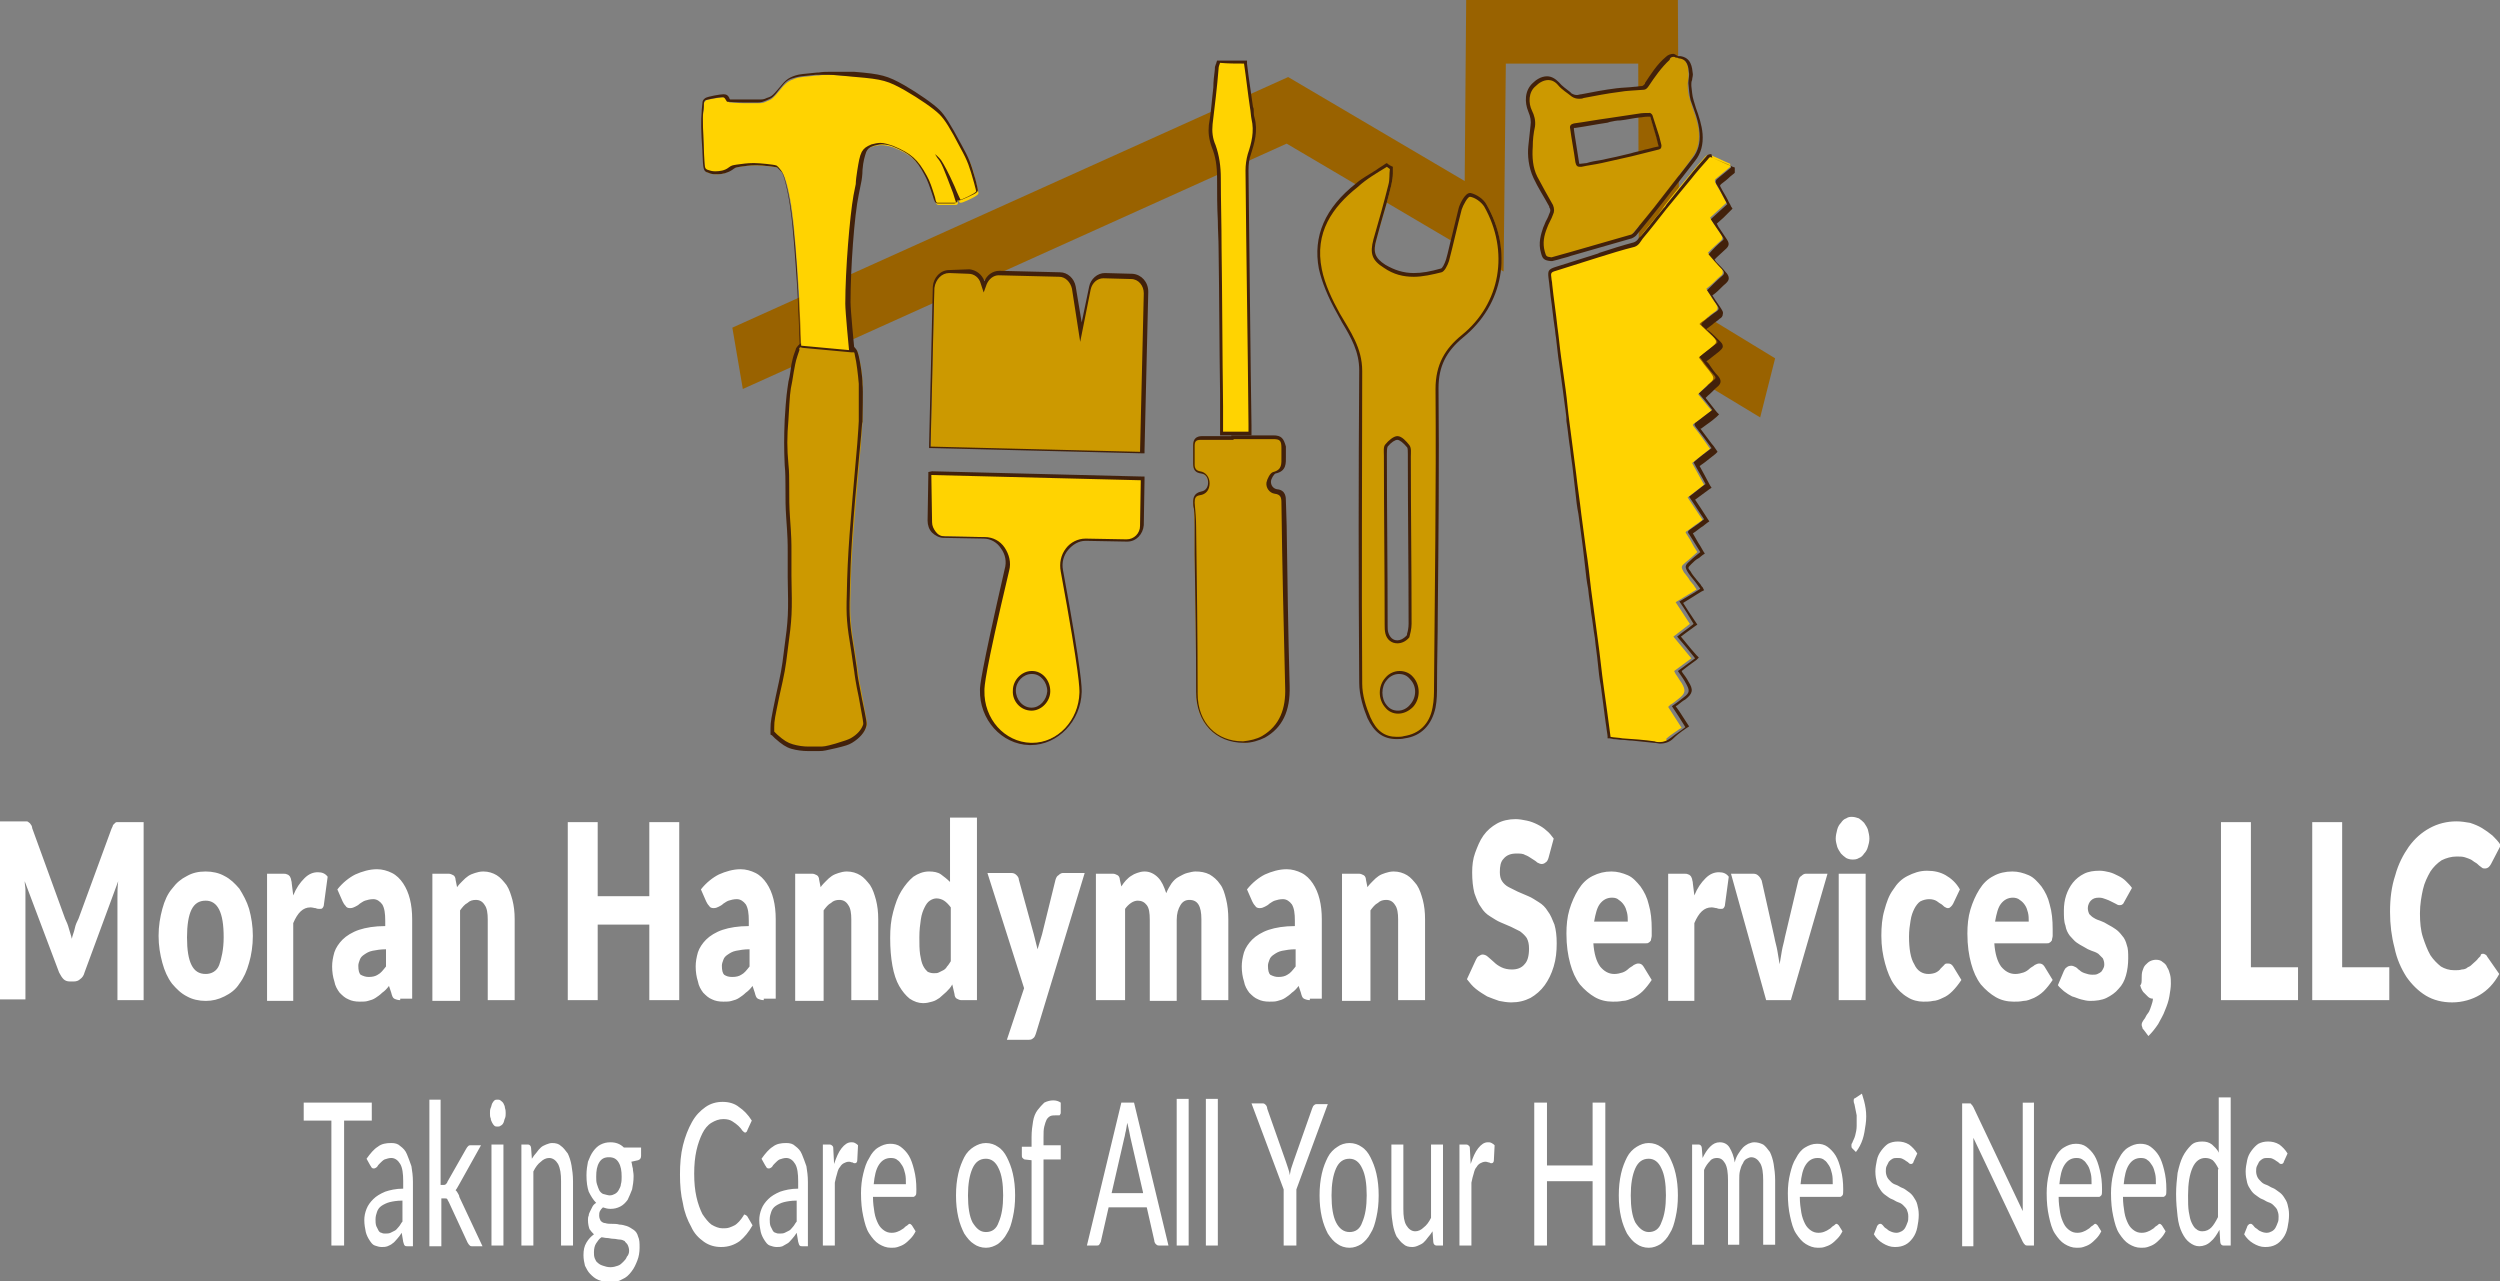
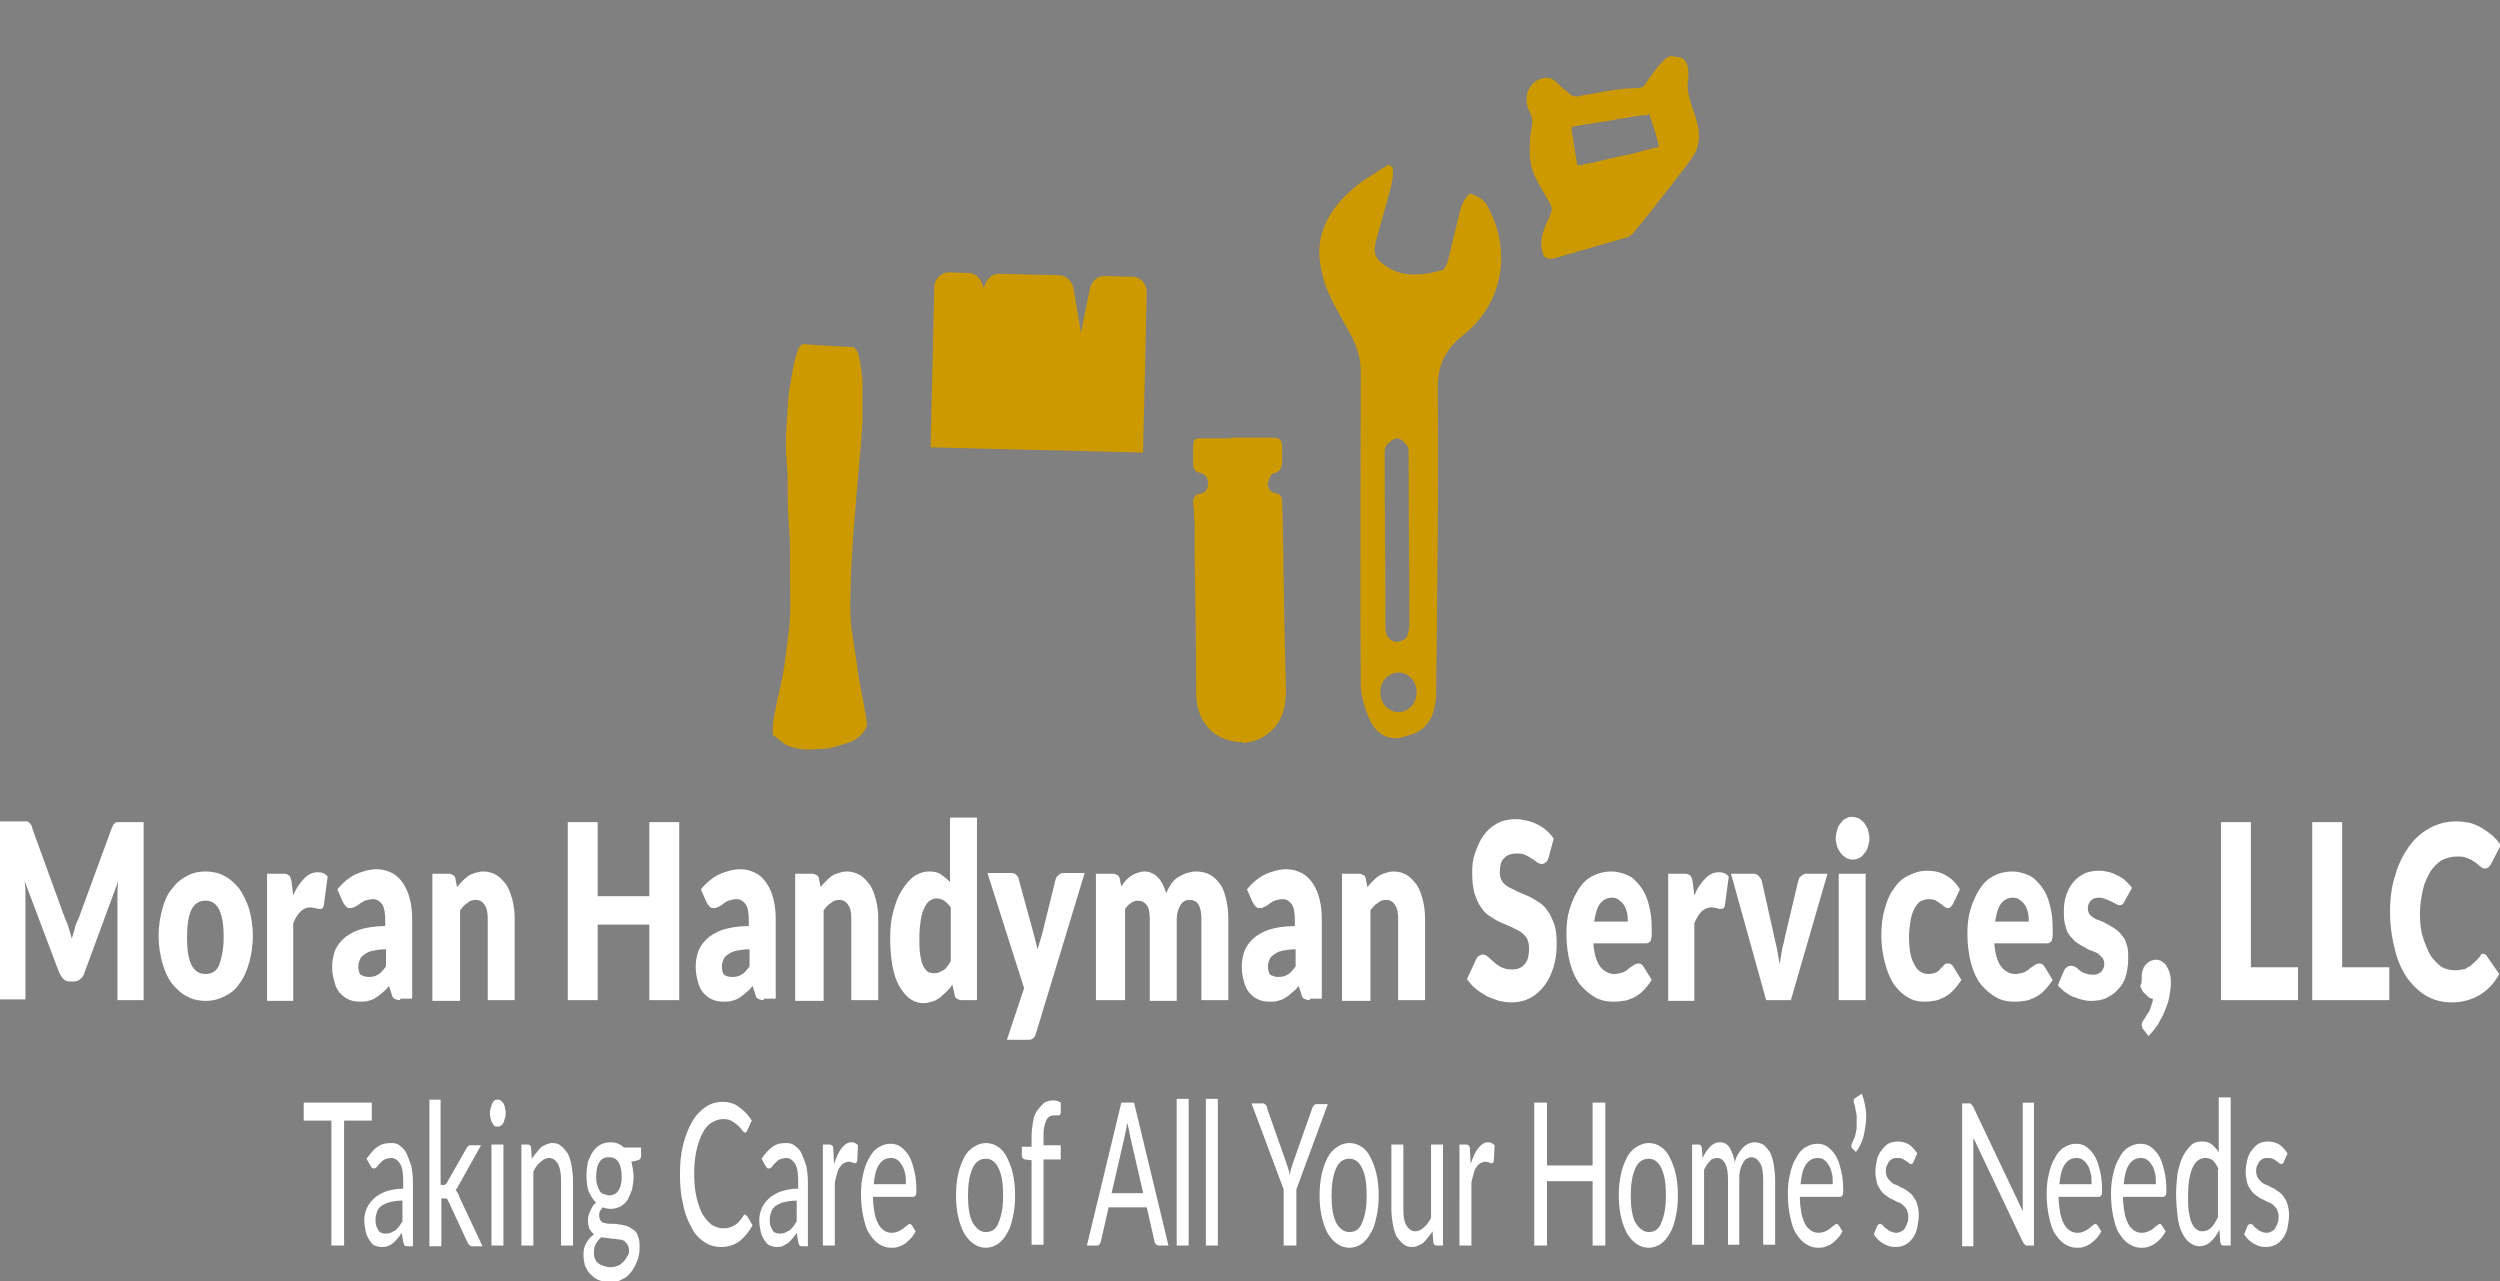
<svg xmlns="http://www.w3.org/2000/svg" version="1.1" id="Layer_1" x="0px" y="0px" viewBox="0 0 334.2 171.3" style="enable-background:new 0 0 334.2 171.3;" xml:space="preserve">
  <rect x="0" y="0" width="334.2" height="171.3" fill="#808080" stroke="none" />
  <style type="text/css">
	.st0{fill:#996200;}
	.st1{fill:#CC9900;}
	.st2{fill:#42210B;}
	.st3{fill:#FFD301;}
	.st4{fill:#FFFFFF;}
</style>
  <g>
-     <polygon class="st0" points="224.5,40.1 224.3,0 196,0 195.8,24.2 172.2,10.3 97.9,43.8 99.3,52 172,19.2 201,36.3 201.3,8.5    219,8.5 219.1,46 235.3,55.8 237.3,47.9  " />
    <g>
      <path class="st1" d="M108.1,100.2c-0.7,0-1.5-0.1-2.2-0.3c-0.7-0.2-1.2-0.5-2.1-1.3l-0.5-0.4l0-0.7c0-0.9,0.1-1.4,0.7-4.3    c0.7-3.1,0.8-3.6,1.1-6.1c0.6-4.4,0.6-4.9,0.5-9.9l0-0.1c0-1.3,0-2.8,0-3.3c0-1,0-1.8-0.2-4.5c-0.1-1.5-0.1-2.3-0.1-4.4    c0-0.5,0-1.7-0.1-2.6c-0.2-2.2-0.2-3.8,0-6.1c0.2-3.3,0.2-3.7,0.5-5.1c0.1-0.7,0.3-1.8,0.4-2.3c0.1-0.4,0.2-1,0.4-1.5    c0.1-0.2,0.1-0.4,0.2-0.6c0-0.1,0.3-0.6,0.7-0.7c2.3,0.2,4.6,0.3,6.6,0.4l0.1,0l0.1,0.1c0.4,0.4,0.4,0.4,0.6,1.1    c0.2,0.8,0.5,2.6,0.5,3.7c0,0.8,0,4.3,0,5c0,0.2-0.1,1.2-0.2,3c-1,11.3-1.3,14.7-1.4,20.1c-0.1,2.9,0,4.1,0.6,7.7    c0.4,2.7,0.4,2.8,0.4,2.8c0,0.1,0.2,1.3,0.6,3.3c0.6,3.3,0.6,3.4,0.6,3.7c-0.2,0.8-0.8,1.5-1.8,2.1c-0.4,0.2-0.7,0.3-2,0.7    c-1.4,0.4-1.6,0.4-2.3,0.4L108.1,100.2z M166.1,99.2c-3.7,0-6.2-2.6-6.2-6.6c0-6.1-0.1-12.3-0.2-18.2l0-3.9c0-0.8-0.1-1.6-0.1-2.4    l-0.1-0.9c0-0.5,0.1-1.1,0.9-1.2c0.7-0.1,1.1-0.6,1.1-1.4c0-0.5-0.2-1.2-1.1-1.4c-0.6-0.1-0.9-0.5-0.9-1.1c0-0.8,0-1.7,0-2.5    c0-0.4,0.1-0.6,0.2-0.8c0.2-0.2,0.4-0.2,0.7-0.2c0.7,0,1.3,0,1.9,0l2.3,0v-0.1l3.3,0c0.7,0,1.4,0,2.1,0l0.1,0c1,0,1.3,0.3,1.3,1.4    l0,0.4c0,0.3,0,0.5,0,0.8l0,0.1c0,0.8,0.1,1.8-1.2,2.1c-0.2,0-0.6,0.7-0.7,1.3c-0.1,0.6,0.3,1.2,0.9,1.3c0.9,0.1,1,0.7,1,1.4    l0.1,3.5c0.1,6.9,0.2,14.1,0.4,21.1c0.1,3.3-0.9,5.4-3.2,6.7c-0.7,0.4-1.7,0.7-2.6,0.7L166.1,99.2z M186.7,98.7    c-1.7,0-2.9-0.9-3.7-2.7c-0.5-1.2-1.1-2.9-1.1-4.6c-0.1-13.7,0-27.7,0-41.8c0-2.6-1.1-4.5-2.3-6.6c-0.2-0.3-0.4-0.7-0.6-1.1    c-1.3-2.2-2.1-4.2-2.4-6c-0.9-4.3,0.8-7.9,4.9-11.2c0.9-0.7,1.8-1.2,2.7-1.8c0.4-0.3,0.8-0.5,1.3-0.8l0.1-0.1l0.6,0.4l0,0.1    c0,0.2,0,0.4,0,0.7c0,0.5-0.1,1-0.2,1.5c-0.4,1.7-0.9,3.4-1.4,5.1l-0.6,2.2c-0.5,1.8-0.2,2.6,1.3,3.6c1.2,0.8,2.4,1.1,3.9,1.1l0,0    c1.1,0,2.2-0.2,3.6-0.6c0.3-0.1,0.7-0.8,0.8-1.4c0.3-1.1,0.5-2.2,0.8-3.3c0.3-1.2,0.6-2.5,0.9-3.7c0.2-0.5,0.8-1.8,1.3-1.8    c0.8,0.2,1.7,0.8,2.1,1.4c3.5,6.1,2.3,13.2-3.1,17.5c-2.4,1.9-3.4,4-3.4,7c0.1,10,0,20.2-0.1,30.1c0,3.2-0.1,6.4-0.1,9.6    c0,1,0,2-0.2,2.9c-0.4,2.3-1.8,3.6-3.9,4C187.3,98.6,187,98.7,186.7,98.7z M187,89.9c-0.7,0-1.3,0.3-1.8,0.8c-0.9,1-0.9,2.7,0,3.7    c0.5,0.5,1.1,0.8,1.7,0.8c0.7,0,1.3-0.3,1.8-0.8c0.9-1,0.9-2.7,0-3.7C188.2,90.2,187.6,89.9,187,89.9z M186.8,58.6    c-0.5,0-1.1,0.5-1.5,1c-0.2,0.2-0.2,0.7-0.2,1.1l0,0.2c0,7.5,0.1,15,0.1,22.6l0,0.1c0,0.3,0,0.7,0.1,1c0.2,0.7,0.7,1.2,1.4,1.2    l0,0c0.5,0,1-0.2,1.4-0.7c0-0.1,0-0.2,0.1-0.3c0.1-0.4,0.2-0.9,0.2-1.4c0-7.3-0.1-14.5-0.1-21.8l0-0.6c0-0.1,0-0.2,0-0.3    c0-0.4,0-0.8-0.1-1C187.8,59.2,187.3,58.6,186.8,58.6v-0.2V58.6z M124.4,59.8l0.5-21.4c0-1.1,0.9-2,2-2l2.6,0.1    c0.8,0,1.5,0.6,1.8,1.4l0.2,0.6l0.2-0.5c0.3-0.8,1-1.4,1.8-1.4l8.1,0.2c0.9,0,1.7,0.8,1.9,1.7l1,6l1.2-5.9c0.2-1,1-1.7,1.9-1.7    l3.8,0.1c1.1,0,1.9,1,1.9,2.1l-0.5,21.4L124.4,59.8z M207.3,34.6c-0.8-0.1-0.9-0.2-1.1-0.9c-0.4-1.3,0-2.4,0.3-3.3    c0.1-0.4,0.3-0.7,0.5-1.1c0.1-0.2,0.2-0.5,0.3-0.8c0.2-0.4,0.2-0.7,0-1.1c-0.7-1.3-1.5-2.5-2.1-3.8c-0.5-1.1-0.8-2.4-0.7-4.1    c0-0.9,0.1-1.9,0.3-2.7c0.1-0.6,0-1.3-0.4-2c-0.5-1.1-0.5-2.6,0.5-3.6c0.4-0.4,1.1-0.8,1.8-0.8c0.5,0,1,0.2,1.5,0.7    c0.4,0.5,1,0.9,1.5,1.3l0.2,0.2c0.2,0.2,0.5,0.3,0.8,0.3c0.2,0,0.4,0,0.6-0.1c1.7-0.3,3.2-0.6,4.7-0.8c0.8-0.1,1.6-0.2,2.3-0.2    c0.3,0,0.7,0,1-0.1c0.2,0,0.4-0.1,0.6-0.4c0.9-1.3,1.7-2.5,2.8-3.5c0.3-0.2,0.5-0.3,0.8-0.3c0.1,0,0.3,0,0.4,0.1    c0.1,0,0.2,0,0.2,0l0.1,0c1.3,0.1,1.5,1.3,1.5,2.2c0,0.3,0,0.5,0,0.8c0,0.2-0.1,0.4-0.1,0.5l0,0.3c0,0.7,0.1,1.3,0.3,1.9    c0.1,0.3,0.2,0.7,0.3,1c0.4,1.1,0.8,2.2,0.9,3.4c0.1,1.3-0.2,2.5-1,3.5l-0.7,1c-1.2,1.5-2.3,3-3.5,4.5c-1.2,1.6-2.5,3.1-3.7,4.6    c-0.2,0.2-0.5,0.3-0.6,0.4c-2.7,0.8-5.3,1.5-8,2.3c-0.6,0.2-1.1,0.3-1.7,0.5L207.3,34.6L207.3,34.6z M220,15.4c-0.4,0-0.7,0-1,0.1    c-0.9,0.1-1.7,0.3-2.6,0.4l-1.6,0.3c-1.5,0.2-3,0.5-4.4,0.7c-0.1,0-0.2,0.1-0.3,0.1c0,0.1-0.1,0.2,0,0.3l0.1,0.7    c0.2,1.3,0.4,2.5,0.6,3.8c0,0.3,0.2,0.3,0.3,0.3c0,0,0.1,0,0.1,0l0.8-0.2c0.6-0.1,1.3-0.2,1.9-0.4c1.3-0.3,2.7-0.6,4-0.9    c0.6-0.1,1.3-0.3,1.9-0.5c0.6-0.1,1.1-0.3,1.7-0.4c0.2,0,0.3-0.1,0.2-0.4l-0.1-0.4c-0.1-0.3-0.1-0.5-0.2-0.8    c-0.3-0.9-0.6-1.9-0.9-2.8c0,0-0.1-0.1-0.1-0.1C220.3,15.4,220.2,15.4,220,15.4z" />
-       <path class="st2" d="M223.7,7.6c0.1,0,0.2,0,0.3,0.1c0.1,0,0.3,0,0.4,0.1c1.2,0.1,1.3,1.1,1.4,2.1c0,0.4-0.1,0.8-0.1,1.2    c0.1,0.8,0.1,1.5,0.3,2.3c0.5,1.4,1.1,2.8,1.2,4.4c0.1,1.3-0.2,2.4-0.9,3.3c-1.4,1.8-2.8,3.6-4.2,5.4c-1.2,1.6-2.5,3.1-3.7,4.6    c-0.1,0.1-0.3,0.3-0.5,0.3c-2.7,0.8-5.3,1.5-8,2.3c-0.8,0.2-1.7,0.5-2.5,0.7c-0.7-0.1-0.7-0.1-0.9-0.8c-0.3-1.1-0.1-2.1,0.3-3.1    c0.2-0.6,0.6-1.2,0.8-1.8c0.2-0.4,0.2-0.8,0-1.3c-0.7-1.2-1.4-2.5-2.1-3.8c-0.6-1.2-0.7-2.6-0.6-4c0-0.9,0.1-1.8,0.3-2.7    c0.1-0.8-0.1-1.5-0.4-2.1c-0.5-1-0.5-2.5,0.5-3.3c0.4-0.4,1-0.8,1.7-0.8c0.4,0,0.9,0.2,1.3,0.7c0.5,0.6,1.2,1,1.8,1.5    c0.3,0.2,0.6,0.3,1,0.3c0.2,0,0.4,0,0.6-0.1c1.6-0.3,3.1-0.6,4.7-0.8c1.1-0.2,2.2-0.2,3.3-0.3c0.3,0,0.5-0.2,0.7-0.5    c0.8-1.2,1.7-2.5,2.8-3.5C223.2,7.8,223.4,7.6,223.7,7.6 M211.2,22.3c0.1,0,0.1,0,0.2,0c0.9-0.2,1.8-0.3,2.7-0.5    c1.3-0.3,2.7-0.6,4-0.9c1.2-0.3,2.4-0.6,3.6-0.9c0.4-0.1,0.4-0.3,0.4-0.6c-0.1-0.4-0.2-0.8-0.3-1.2c-0.3-0.9-0.6-1.9-0.9-2.8    c-0.1-0.2-0.2-0.2-0.3-0.3c-0.6,0-1.1,0-1.6,0.1c-1.3,0.2-2.6,0.4-4,0.6c-1.5,0.2-3.1,0.5-4.6,0.7c-0.4,0.1-0.6,0.3-0.5,0.7    c0.2,1.5,0.5,3,0.7,4.5C210.7,22.2,210.9,22.3,211.2,22.3 M185.4,22.3c0.1,0.1,0.3,0.2,0.4,0.3c-0.1,0.7,0,1.4-0.2,2.1    c-0.6,2.4-1.3,4.9-2,7.3c-0.5,1.9-0.2,2.8,1.4,3.8c1.3,0.9,2.6,1.2,4,1.2c1.2,0,2.5-0.3,3.7-0.6c0.4-0.1,0.8-0.9,1-1.5    c0.6-2.3,1.1-4.6,1.7-6.9c0.2-0.6,0.8-1.7,1.1-1.7c0,0,0,0,0,0c0.7,0.1,1.5,0.7,1.9,1.3c3.4,6,2.2,13-3,17.2    c-2.2,1.8-3.5,3.9-3.5,7.2c0.1,13.2-0.1,26.5-0.2,39.7c0,1,0,1.9-0.2,2.9c-0.4,2.2-1.8,3.5-3.8,3.8c-0.3,0.1-0.7,0.1-1,0.1    c-1.6,0-2.7-0.8-3.5-2.6c-0.6-1.4-1.1-3-1.1-4.5c-0.1-13.9,0-27.9,0-41.8c0-3.1-1.6-5.3-3-7.7c-1-1.8-2-3.9-2.4-5.9    c-1-4.9,1.4-8.3,4.8-11C182.7,23.9,184.1,23.1,185.4,22.3 M186.8,86c0.5,0,1.1-0.2,1.6-0.8c0.1-0.4,0.3-1.1,0.3-1.8    c0-7.5-0.1-14.9-0.1-22.4c0-0.5,0.1-1.1-0.2-1.5c-0.4-0.5-1-1.2-1.6-1.2c0,0,0,0,0,0c-0.5,0-1.2,0.6-1.6,1.1    c-0.3,0.3-0.2,1-0.2,1.5c0,7.5,0.1,15,0.1,22.6c0,0.4,0,0.8,0.1,1.2C185.4,85.5,186,86,186.8,86 M186.9,95.4c0.7,0,1.4-0.3,2-0.9    c1-1.1,1-2.9,0-4c-0.5-0.6-1.2-0.8-1.8-0.8c-0.7,0-1.4,0.3-1.9,0.9c-1,1.1-1,2.9,0,4C185.6,95.1,186.2,95.4,186.9,95.4     M126.9,36.5C126.9,36.5,126.9,36.5,126.9,36.5l2.6,0.1c0.7,0,1.4,0.5,1.6,1.3l0.4,1.2l0.4-1.1c0.3-0.7,0.9-1.2,1.6-1.2    c0,0,0,0,0,0l8.1,0.2c0.8,0,1.5,0.7,1.7,1.6l1.1,7.1l1.4-7c0.2-0.9,0.9-1.5,1.7-1.5c0,0,0,0,0,0l3.7,0.1c1,0,1.7,0.9,1.7,1.9    l-0.5,21.2l-28-0.7l0.5-21.2C125.1,37.3,125.9,36.5,126.9,36.5 M107.3,46.2c2.1,0.2,4.5,0.4,6.5,0.4c0,0,0,0,0,0    c0.3,0.3,0.4,0.3,0.5,1c0.2,0.8,0.4,2.5,0.5,3.7c0,0.8,0,4.3,0,5c0,0.3-0.1,1.6-0.2,3c-1,11.3-1.3,14.7-1.4,20.1    c-0.1,3,0,4.1,0.6,7.7c0.2,1.5,0.4,2.7,0.4,2.7c0,0.1,0.2,1.6,0.6,3.4c0.6,3.2,0.6,3.4,0.6,3.6c-0.2,0.7-0.8,1.4-1.7,1.9    c-0.4,0.2-0.7,0.3-2,0.7c-1.4,0.4-1.6,0.4-2.2,0.4c-0.4,0-0.9,0-1.2,0c-0.1,0-0.1,0-0.2,0c-0.7,0-1.4-0.1-2.1-0.3    c-0.7-0.2-1.2-0.5-2.1-1.3l-0.4-0.4l0-0.6c0-0.9,0.1-1.3,0.7-4.2c0.7-3.1,0.8-3.6,1.1-6.1c0.6-4.4,0.6-5,0.5-9.9    c0-1.3,0-2.9,0-3.4c0-1,0-1.8-0.2-4.5c-0.1-1.5-0.1-2.3-0.1-4.4c0-0.6,0-1.8-0.1-2.6c-0.2-2.2-0.2-3.7,0-6    c0.2-3.4,0.2-3.7,0.5-5.1c0.1-0.7,0.3-1.8,0.4-2.3c0.1-0.6,0.5-1.7,0.6-2C106.7,46.8,106.9,46.3,107.3,46.2 M170.2,58.7    c0.9,0,1.1,0.2,1.1,1.2c0,0.4,0,0.8,0,1.2c0,0.9,0.1,1.7-1.1,2c-0.4,0.1-0.8,0.9-0.9,1.4c-0.1,0.7,0.4,1.4,1.1,1.5    c0.8,0.1,0.9,0.5,0.9,1.2c0.1,8.2,0.3,16.4,0.5,24.7c0.1,2.8-0.7,5.1-3.1,6.5c-0.7,0.4-1.6,0.6-2.5,0.7c0,0-0.1,0-0.1,0    c-3.4,0-6-2.4-6-6.4c0-7.4-0.1-14.8-0.2-22.2c0-1.1-0.1-2.2-0.2-3.3c0-0.6,0.1-0.9,0.7-1c0.8-0.1,1.3-0.7,1.3-1.6    c0-0.8-0.5-1.5-1.3-1.6c-0.5-0.1-0.7-0.4-0.7-0.9c0-0.8,0-1.7,0-2.5c0-0.6,0.2-0.8,0.8-0.8c0,0,0,0,0,0c0.6,0,1.3,0,1.9,0    c0.8,0,1.7,0,2.5,0c0,0,0-0.1,0-0.1c1,0,2,0,3.1,0c0.7,0,1.4,0,2.1,0C170.1,58.7,170.1,58.7,170.2,58.7 M223.7,7.2    c-0.3,0-0.7,0.1-1,0.4c-1.2,1-2,2.3-2.8,3.5l0,0.1c-0.2,0.2-0.3,0.3-0.4,0.3c-0.3,0-0.7,0.1-1,0.1c-0.8,0.1-1.6,0.1-2.4,0.2    c-1.6,0.2-3.2,0.5-4.7,0.8c-0.2,0-0.4,0.1-0.6,0.1c-0.3,0-0.5-0.1-0.7-0.2l-0.2-0.2c-0.5-0.4-1.1-0.8-1.5-1.3    c-0.5-0.5-1-0.8-1.6-0.8c-0.8,0-1.5,0.5-1.9,0.9c-1.1,1-1.1,2.6-0.6,3.8c0.3,0.7,0.4,1.3,0.3,1.9c-0.1,0.9-0.2,1.8-0.3,2.8    c-0.1,1.1,0,2.7,0.7,4.2c0.6,1.3,1.4,2.5,2.1,3.8l0,0.1c0.2,0.3,0.2,0.5,0,0.9c-0.1,0.3-0.2,0.5-0.3,0.7c-0.2,0.3-0.3,0.7-0.5,1.1    c-0.3,0.9-0.7,2.1-0.3,3.4c0.2,0.8,0.4,1,1.3,1.1l0.1,0l0.1,0l0.8-0.2c0.6-0.2,1.2-0.3,1.7-0.5c2.7-0.8,5.3-1.5,8-2.3    c0.1,0,0.5-0.2,0.7-0.4c1.4-1.7,2.6-3.2,3.7-4.6c1.2-1.5,2.3-3,3.5-4.5l0.7-0.9c0.8-1,1.1-2.2,1-3.6c-0.1-1.2-0.5-2.4-0.9-3.5    c-0.1-0.3-0.2-0.7-0.3-1c-0.2-0.6-0.2-1.2-0.3-1.9l0-0.3c0-0.1,0-0.3,0.1-0.5c0-0.2,0.1-0.5,0.1-0.7l0-0.1    c-0.1-0.9-0.2-2.2-1.7-2.4l-0.1,0c-0.1,0-0.2,0-0.2,0C224,7.3,223.8,7.2,223.7,7.2L223.7,7.2z M211.2,21.9c-0.1,0-0.1,0-0.1-0.1    c-0.2-1.3-0.4-2.5-0.6-3.8l-0.1-0.7c0-0.1,0-0.2,0-0.2c0,0,0.1,0,0.2,0c1.4-0.2,2.9-0.5,4.3-0.7l0.3-0.1c0.5-0.1,0.9-0.2,1.4-0.2    c0.9-0.1,1.7-0.3,2.6-0.4c0.3,0,0.6-0.1,1-0.1c0.1,0,0.3,0,0.4,0c0,0,0,0,0,0c0.3,1,0.6,2,0.8,2.7c0.1,0.3,0.1,0.5,0.2,0.8    l0.1,0.4c0,0.1,0,0.1,0,0.1c0,0,0,0-0.1,0c-0.6,0.1-1.1,0.3-1.7,0.4c-0.6,0.2-1.3,0.3-1.9,0.5c-1.2,0.3-2.5,0.6-4,0.9    c-0.6,0.1-1.3,0.2-1.9,0.4L211.2,21.9C211.2,21.9,211.2,21.9,211.2,21.9L211.2,21.9z M185.4,21.8l-0.2,0.1    c-0.4,0.3-0.8,0.5-1.2,0.8c-0.9,0.6-1.9,1.1-2.7,1.8c-4.2,3.3-5.8,7.1-5,11.4c0.4,1.8,1.2,3.8,2.5,6.1c0.2,0.4,0.4,0.7,0.6,1.1    c1.2,2,2.3,3.9,2.3,6.4c-0.1,14.1-0.1,28.2,0,41.8c0,1.7,0.6,3.5,1.1,4.7c0.9,1.9,2.1,2.8,3.9,2.8c0.3,0,0.7,0,1.1-0.1    c2.2-0.3,3.6-1.8,4.1-4.1c0.2-1,0.2-2,0.2-3c0-3.2,0.1-6.4,0.1-9.6c0.1-9.9,0.2-20.1,0.1-30.1c0-2.9,1-4.9,3.3-6.8    c5.4-4.4,6.7-11.5,3.1-17.8c-0.4-0.7-1.3-1.3-2.1-1.5l0,0l-0.1,0c-0.7,0-1.4,1.6-1.5,2c-0.3,1.2-0.6,2.5-0.9,3.7    c-0.3,1.1-0.5,2.2-0.8,3.2c-0.2,0.6-0.5,1.2-0.7,1.2c-1.4,0.4-2.5,0.6-3.6,0.6c-1.4,0-2.6-0.4-3.8-1.1c-1.4-0.9-1.7-1.7-1.2-3.4    c0.2-0.7,0.4-1.5,0.6-2.2c0.5-1.7,1-3.4,1.4-5.1c0.1-0.5,0.2-1,0.2-1.5c0-0.2,0-0.4,0-0.7l0-0.2l-0.2-0.1l-0.2-0.1l-0.3-0.2    L185.4,21.8L185.4,21.8z M186.8,85.6c-0.6,0-1-0.4-1.2-1c-0.1-0.3-0.1-0.6-0.1-1l0-0.1c0-7.5-0.1-15-0.1-22.6l0-0.2    c0-0.3,0-0.8,0.1-1c0.5-0.6,1-0.9,1.3-0.9c0.3,0,0.8,0.4,1.3,1c0.1,0.1,0.1,0.6,0.1,0.9c0,0.1,0,0.2,0,0.3l0,0.2    c0,7.3,0.1,14.8,0.1,22.2c0,0.5-0.1,1-0.2,1.3c0,0.1,0,0.2-0.1,0.3C187.6,85.4,187.2,85.6,186.8,85.6L186.8,85.6z M186.9,95    c-0.6,0-1.1-0.2-1.5-0.7c-0.8-0.9-0.8-2.5,0-3.4c0.4-0.5,1-0.8,1.6-0.8c0.6,0,1.1,0.2,1.5,0.7c0.9,0.9,0.9,2.4,0,3.4    C188.1,94.7,187.5,95,186.9,95L186.9,95z M126.9,36.1c-1.2,0-2.1,1-2.2,2.2l-0.5,21.2l0,0.4l0.4,0l28,0.7l0.4,0l0-0.4l0.5-21.2    c0-1.3-0.9-2.3-2.1-2.4l-3.7-0.1l0,0l0,0c-1,0-1.9,0.8-2.1,1.8l-1,4.8l-0.8-4.8c-0.2-1.1-1.1-1.9-2.1-1.9l-8.1-0.2l0,0l0,0    c-0.9,0-1.7,0.6-2,1.4l0,0c-0.3-0.9-1.1-1.5-2-1.6L126.9,36.1L126.9,36.1L126.9,36.1L126.9,36.1z M107.3,45.8L107.3,45.8    c-0.6,0.2-0.9,0.8-0.9,0.8l0,0l0,0c0,0.1-0.1,0.3-0.2,0.6c-0.2,0.5-0.3,1.1-0.4,1.5c-0.1,0.6-0.2,1.6-0.4,2.3    c-0.2,1.4-0.3,1.8-0.5,5.1c-0.1,2.3-0.1,3.9,0,6.1c0.1,0.9,0.1,2.1,0.1,2.6c0,2.1,0,2.9,0.1,4.4c0.2,2.7,0.2,3.5,0.2,4.5    c0,0.5,0,1.9,0,3.2l0,0.2c0.1,5,0.1,5.5-0.5,9.9c-0.3,2.5-0.4,2.9-1.1,6.1c-0.6,2.9-0.7,3.4-0.7,4.3l0,0.6l0,0.2l0.2,0.1l0.4,0.4    c0.9,0.8,1.5,1.2,2.2,1.4c0.7,0.2,1.5,0.3,2.2,0.3c0.1,0,0.1,0,0.2,0l0.7,0l0.6,0c0.7,0,0.9-0.1,2.3-0.4c1.2-0.3,1.6-0.4,2.1-0.7    c1-0.6,1.7-1.4,1.9-2.2c0.1-0.4,0.1-0.5-0.6-3.8c-0.4-2-0.6-3.2-0.6-3.4l0,0c0-0.2-0.1-0.8-0.4-2.8c-0.6-3.6-0.7-4.7-0.6-7.6    c0.1-5.4,0.3-8.8,1.4-20.1c0.2-1.8,0.2-2.8,0.3-3c0-0.8,0.1-4.3,0-5c0-1.2-0.3-2.9-0.5-3.8c-0.2-0.7-0.2-0.8-0.6-1.2l-0.1-0.1    l-0.2,0C111.8,46.1,109.5,46,107.3,45.8L107.3,45.8L107.3,45.8z M170.2,58.2l-0.1,0c-0.7,0-1.4,0-2.1,0l-1.5,0l-1.5,0h-0.4l0,0.1    l-0.8,0l-1.2,0c-0.6,0-1.3,0-1.9,0c0,0,0,0,0,0c-0.4,0-0.7,0.1-0.9,0.3c-0.2,0.2-0.3,0.5-0.3,0.9c0,0.9,0,1.7,0,2.5    c0,0.8,0.3,1.2,1.1,1.3c0.7,0.1,0.9,0.7,0.9,1.2c0,0.6-0.3,1.1-0.9,1.2c-1,0.2-1.1,0.9-1.1,1.4c0,0.3,0,0.6,0.1,0.9    c0.1,0.8,0.1,1.6,0.1,2.3l0,3.8c0.1,6,0.2,12.2,0.2,18.4c0,4.1,2.6,6.8,6.4,6.8l0.1,0c0.9,0,1.9-0.3,2.7-0.7    c2.3-1.3,3.4-3.5,3.3-6.9c-0.2-7.2-0.3-14.4-0.4-21.5l-0.1-3.2c0-0.5,0-1.5-1.2-1.6c-0.5-0.1-0.8-0.5-0.8-1c0-0.4,0.4-1,0.6-1.1    c1.5-0.3,1.4-1.4,1.4-2.3l0-0.1c0-0.3,0-0.5,0-0.8c0-0.1,0-0.3,0-0.4C171.6,58.6,171.3,58.2,170.2,58.2L170.2,58.2z" />
    </g>
    <g>
-       <path class="st3" d="M137.7,99.5c-3.6-0.1-6.5-3.3-6.4-7.2c0-0.5,0-2.1,3.3-16.1c0.2-1,0-2.1-0.6-3c-0.6-0.8-1.5-1.3-2.5-1.4    l-5.4-0.1c-0.5,0-1-0.2-1.4-0.7c-0.4-0.4-0.5-0.9-0.5-1.5l0.1-6.3l28.4,0.8l-0.1,6.3c0,1.1-0.9,2-2,2c0,0-5.5-0.1-5.5-0.1    c-1,0-1.9,0.4-2.5,1.2c-0.6,0.8-0.9,1.9-0.7,2.9c2.6,14.1,2.5,15.7,2.5,16.2c-0.1,3.8-3,6.9-6.6,6.9L137.7,99.5z M137.9,89.9    c-1.2,0-2.2,1.1-2.3,2.4c0,1.4,1,2.5,2.2,2.5h0c1.3,0,2.3-1.1,2.3-2.4C140.2,91,139.2,89.9,137.9,89.9v-0.2V89.9z M221.9,99.3    c-0.2,0-0.5,0-0.8-0.1c-1-0.1-1.9-0.2-2.9-0.3c-0.5,0-0.9-0.1-1.4-0.1c-0.4,0-0.8-0.1-1.1-0.1l-0.7-0.1l-0.3-2.1    c-0.2-1.6-0.4-3.2-0.6-4.7c-0.1-1-0.3-2-0.4-3c-0.1-1.1-0.3-2.3-0.4-3.4c-0.2-1.2-0.3-2.3-0.5-3.5c-0.1-1.1-0.3-2.1-0.4-3.2    c-0.1-1-0.2-1.9-0.4-2.9c-0.1-0.9-0.2-1.7-0.3-2.6c-0.1-0.8-0.2-1.5-0.3-2.3c-0.1-0.7-0.2-1.5-0.3-2.2c-0.1-1-0.2-1.9-0.4-2.9    c-0.1-0.9-0.2-1.8-0.3-2.6c-0.1-1.1-0.3-2.1-0.4-3.2c-0.2-1.2-0.3-2.5-0.5-3.7c-0.1-0.7-0.2-1.4-0.2-2c-0.1-0.8-0.2-1.5-0.3-2.3    c-0.1-0.7-0.2-1.5-0.3-2.2c-0.1-0.7-0.2-1.4-0.3-2.1c-0.1-0.8-0.2-1.7-0.3-2.5l-0.2-1.6l-0.8-6.5c-0.1-0.8-0.1-1,0.7-1.2    c1.9-0.6,3.8-1.2,5.7-1.8l0.2-0.1c1.5-0.5,3.1-1,4.6-1.4c0.4-0.1,0.6-0.4,0.8-0.7c0.1-0.1,0.2-0.2,0.2-0.3    c0.7-0.9,1.4-1.7,2.1-2.6c0.4-0.4,1.2-1.6,1.2-1.6c1-1.3,2-2.5,3.1-3.8c0.7-0.9,1.5-1.8,2.3-2.7c0.1-0.1,0.3-0.2,0.5-0.2h0l0.1,0    c0.7,0.3,1.4,0.6,2,0.9l0.7,0.3l0,0.4l-0.1,0.1l-1.7,1.4c-0.3,0.2-0.3,0.3-0.2,0.6c0.3,0.6,0.7,1.2,1,1.8l0.5,0.9l-2.2,2l0.3,0.5    c0.4,0.6,0.8,1.2,1.2,1.8c0.1,0.2,0.3,0.5-0.1,0.8c-0.4,0.4-0.9,0.8-1.3,1.2l-0.4,0.4l0.4,0.4c0.4,0.5,0.8,1,1.3,1.5    c0.2,0.2,0.3,0.4,0.3,0.7c0,0.2-0.1,0.4-0.3,0.5c-0.5,0.4-0.9,0.9-1.4,1.3l-0.5,0.4l0.3,0.5c0.3,0.5,0.6,1,1,1.5    c0.1,0.2,0.2,0.4,0.2,0.6c0,0.2-0.2,0.4-0.4,0.5c-0.3,0.2-0.7,0.5-1,0.8c-0.2,0.2-0.5,0.4-0.8,0.6c-0.1,0.1-0.2,0.2-0.2,0.2    c0,0,0,0.1,0.2,0.2l0.2,0.2c0.5,0.5,1,0.9,1.5,1.4c0.2,0.2,0.3,0.4,0.3,0.6c0,0.2-0.2,0.4-0.4,0.6c-0.4,0.4-0.9,0.7-1.4,1.1    l-0.5,0.4l0.4,0.5c0.4,0.6,0.9,1.1,1.3,1.7c0.2,0.3,0.4,0.6,0,1c-0.5,0.4-1.8,1.7-1.8,1.7l1.8,2.2l-0.8,0.6    c-0.5,0.4-1,0.8-1.5,1.1c0,0-0.2,0.1-0.2,0.2c0,0,0,0.1,0.1,0.2c0.5,0.6,1,1.3,1.5,2l0.7,1l-2.4,1.9l1.6,2.9l-2.2,1.7l2,3    l-0.7,0.5c-0.5,0.3-0.9,0.7-1.4,1c-0.2,0.1-0.2,0.2-0.1,0.3c0.4,0.6,0.7,1.1,1,1.7l0.5,0.8c0,0-1.2,1.1-1.6,1.4    c-0.6,0.5-0.6,0.6-0.2,1.3c0.3,0.4,0.6,0.7,0.8,1.1l0.5,0.6c0.1,0.1,0.1,0.2,0.2,0.3l0.2,0.3l-2.8,1.7l1.9,2.9l-2.2,1.7l2.4,2.9    l-2.3,1.7l0.2,0.4c0.3,0.4,0.5,0.8,0.8,1.2c0.6,1,0.5,1.4-0.4,2.1c-0.4,0.3-0.7,0.6-1.1,0.8l-0.3,0.3l1.8,2.8l-0.2,0.1    c-0.2,0.1-0.4,0.3-0.6,0.4c-0.4,0.3-0.9,0.6-1.3,1C223.2,99.1,222.6,99.3,221.9,99.3z M163.4,58l0-1.3c0-0.8,0-1.6,0-2.4l0-1.4    c-0.1-6.6-0.1-13.2-0.2-19.8c0-1.2,0-2.5-0.1-3.7c0-1.9-0.1-3.7-0.1-5.6c0-1.7-0.2-3.1-0.7-4.3c-0.4-1-0.5-1.9-0.4-2.9    c0.2-1.7,0.4-3.4,0.6-5c0.1-0.8,0.2-1.6,0.2-2.4c0-0.2,0.1-0.4,0.1-0.6l0.1-0.4h3.6l0.8,6.1c0,0.2,0,0.3,0.1,0.5    c0,0.3,0.1,0.6,0.1,0.9c0.4,1.7,0,3.3-0.5,4.9c-0.2,0.6-0.3,1.3-0.3,2.2c0.1,8.8,0.2,17.6,0.3,26.3l0.1,7.7c0,0.2,0,1.1,0,1.1    H163.4z M113.8,47c0,0-4.3-0.4-6.5-0.6l-0.2,0l0-0.2c0-0.5-0.2-5.2-0.3-7.2c-0.3-4.4-0.6-8.6-0.9-10.6c-0.3-2.5-0.9-4.8-1.3-5.3    c-0.3-0.5-0.6-0.7-0.7-0.7c-0.2-0.1-2.1-0.3-2.8-0.3c-0.1,0-0.2,0-0.3,0c-0.6,0-1.4,0.1-2,0.2c-0.6,0.1-0.7,0.1-1.1,0.4    c-0.6,0.4-1.2,0.6-1.9,0.6c-0.4,0-0.8-0.1-1.1-0.2c-0.5-0.2-0.5-0.3-0.6-2.7l0-0.1c-0.1-2.6-0.2-4.2-0.1-5.1    c0.1-0.5,0.1-1.1,0.1-1.2c0-0.3,0.1-0.4,0.3-0.6c0.3-0.1,1.9-0.4,2.3-0.4c0.4,0,0.5,0.1,0.6,0.4c0.1,0.1,0.1,0.2,0.2,0.3    c0.2,0,1.2,0.1,2.3,0.1c0.7,0,1.3,0,1.6,0c0.6,0,0.8-0.1,1.2-0.3c0.6-0.2,0.8-0.4,1.7-1.5c0.8-1,1.2-1.2,2-1.5    c0.6-0.2,1-0.2,2.9-0.4l0.2,0c0.6-0.1,0.9-0.1,1.4-0.1c0.6,0,1.4,0.1,3.2,0.2l0.5,0c3.5,0.3,4.3,0.5,6.6,1.8    c1.9,1.1,3.9,2.4,4.7,3.2c0.7,0.7,1.4,1.8,2.9,4.6c1,1.8,1.3,2.5,1.8,4.7c0,0,0.3,1.2,0.3,1.3c0,0.1,0,0.2-0.5,0.5    c-0.3,0.2-1.6,0.8-1.8,0.8h-0.1l-0.1,0c0,0-0.1-0.1-0.9-1.9c-0.3-0.7-0.6-1.3-0.8-1.8c0.2,0.6,0.5,1.4,1,2.5    c0.5,1.3,0.5,1.3,0.4,1.4c-0.1,0.1-0.2,0.1-0.4,0.1c-0.1,0-0.3,0-0.4,0c-0.2,0-0.6,0-0.8,0l-0.9,0c-0.3,0-0.4-0.2-0.6-0.9    c-0.4-1.3-0.7-2.2-1.1-2.9c-1.1-2.1-2.1-3-4.4-3.9c-0.6-0.2-1.1-0.3-1.6-0.3c-0.4,0-0.8,0.1-1.2,0.2c-0.7,0.3-0.9,0.5-1.2,0.9    c-0.3,0.6-0.4,1.2-0.5,2.4c-0.1,0.6-0.2,1.4-0.2,1.8c-0.1,0.4-0.2,1.1-0.3,1.5c-0.5,2.8-1.1,10-1.1,14.5c0,1.1,0.5,6.1,0.5,6.2    l0,0.3L113.8,47z" />
-       <path class="st2" d="M166.3,8.5c0.3,2,0.5,3.9,0.8,5.9c0.1,0.5,0.1,1,0.2,1.5c0.4,1.7,0,3.2-0.5,4.7c-0.2,0.7-0.3,1.5-0.3,2.2    c0.1,11.3,0.3,22.7,0.4,34c0,0.3,0,0.5,0,0.9c-1.1,0-2.2,0-3.4,0c0-1.1,0-2.3,0-3.4c-0.1-7.1-0.1-14.1-0.2-21.2    c0-3.1-0.1-6.2-0.1-9.3c0-1.5-0.2-3-0.7-4.4c-0.4-0.9-0.5-1.8-0.4-2.8c0.3-2.5,0.6-4.9,0.8-7.4c0-0.3,0.1-0.5,0.2-0.8    C164.2,8.5,165.2,8.5,166.3,8.5 M110.8,10c0.7,0,1.5,0.1,3.7,0.3c3.5,0.3,4.2,0.5,6.5,1.8c1.9,1.1,3.8,2.4,4.6,3.2    c0.7,0.7,1.4,1.8,2.8,4.5c1,1.8,1.2,2.5,1.8,4.6c0.2,0.7,0.3,1.2,0.3,1.2c0,0-0.2,0.2-0.4,0.3c-0.5,0.3-1.6,0.8-1.7,0.8    c0,0,0,0,0,0c0,0-0.4-0.8-0.8-1.8c-0.8-1.8-1.4-2.9-1.8-3.5c-0.3-0.4-0.8-0.8-0.8-0.8c0,0,0,0,0,0c0,0,0.1,0.2,0.3,0.5    c0.6,0.7,0.8,1.3,2.1,4.7c0.2,0.7,0.4,1.2,0.4,1.3c0,0-0.1,0-0.2,0c-0.1,0-0.3,0-0.4,0c-0.2,0-0.6,0-0.9,0c-0.1,0-0.2,0-0.3,0    c-0.3,0-0.6,0-0.7,0c-0.1,0-0.2-0.1-0.3-0.7c-0.4-1.3-0.7-2.2-1.1-2.9c-1.2-2.2-2.1-3-4.5-4c-0.6-0.2-1.2-0.4-1.7-0.4    c-0.4,0-0.8,0.1-1.2,0.2c-0.7,0.3-1,0.5-1.3,1c-0.3,0.6-0.4,1.3-0.6,2.5c-0.1,0.6-0.2,1.4-0.2,1.8c-0.1,0.4-0.2,1.1-0.3,1.5    c-0.5,2.8-1.1,10-1.1,14.5c0,1.1,0.5,6.2,0.5,6.2s-4.3-0.4-6.5-0.6c0,0,0-0.1,0-0.1c0-0.5-0.2-5.2-0.3-7.2    c-0.2-4.3-0.6-8.6-0.9-10.6c-0.3-2.3-0.9-4.8-1.3-5.4c-0.3-0.4-0.6-0.8-0.8-0.8c-0.2-0.1-2.2-0.3-2.8-0.3c-0.1,0-0.2,0-0.3,0    c-0.6,0-1.4,0.1-2.1,0.2c-0.6,0.1-0.7,0.1-1.1,0.4c-0.5,0.4-1.2,0.5-1.8,0.5c-0.4,0-0.7-0.1-1-0.2c-0.4-0.2-0.4-0.1-0.5-2.6    c-0.1-2.7-0.2-4.2-0.1-5.1c0.1-0.5,0.1-1.1,0.1-1.2c0-0.2,0.1-0.3,0.2-0.4c0.2-0.1,1.8-0.4,2.2-0.4c0,0,0,0,0,0    c0.3,0,0.3,0,0.5,0.3c0.1,0.2,0.2,0.3,0.2,0.3c0.1,0,1.3,0.1,2.4,0.1c0.7,0,1.3,0,1.6,0c0.6,0,0.8-0.1,1.3-0.3    c0.7-0.3,0.9-0.4,1.8-1.6c0.8-1,1.1-1.2,1.9-1.4c0.6-0.2,0.9-0.2,2.8-0.4C110,10,110.3,10,110.8,10 M228.7,21    C228.7,21,228.7,21.1,228.7,21c0.9,0.4,1.8,0.8,2.7,1.2c0,0.1,0,0.1,0,0.2c-0.6,0.5-1.1,0.9-1.7,1.4c-0.3,0.2-0.5,0.5-0.2,0.9    c0.5,0.8,0.9,1.7,1.4,2.6c-0.7,0.6-1.4,1.3-2.2,2c0.5,0.8,1.1,1.6,1.6,2.4c0.1,0.2,0.2,0.3-0.1,0.5c-0.6,0.5-1.2,1.1-1.8,1.8    c0.6,0.7,1.2,1.4,1.8,2c0.3,0.3,0.4,0.6,0,0.9c-0.7,0.6-1.3,1.2-2,1.9c0.5,0.7,0.9,1.4,1.4,2.1c0.2,0.3,0.2,0.5-0.1,0.7    c-0.6,0.4-1.2,0.9-1.8,1.4c-0.4,0.3-0.3,0.5,0,0.7c0.5,0.5,1.1,1,1.6,1.6c0.4,0.4,0.4,0.5-0.1,0.8c-0.6,0.5-1.3,1-2,1.6    c0.6,0.8,1.2,1.6,1.9,2.4c0.3,0.3,0.3,0.5,0,0.7c-0.7,0.6-1.3,1.2-2,1.8c0.6,0.7,1.2,1.4,1.8,2.2c-0.7,0.5-1.4,1.1-2.1,1.6    c-0.3,0.2-0.4,0.3-0.1,0.7c0.7,0.9,1.4,1.8,2.1,2.8c-0.8,0.6-1.6,1.2-2.4,1.9c0.5,1,1.1,1.9,1.6,2.9c-0.7,0.5-1.4,1.1-2.2,1.7    c0.7,1,1.3,2,2,3c-0.6,0.5-1.3,1-1.9,1.4c-0.3,0.2-0.3,0.4-0.1,0.6c0.5,0.8,1,1.6,1.5,2.4c-0.5,0.4-1,0.8-1.4,1.2    c-0.7,0.6-0.7,0.8-0.2,1.6c0.4,0.6,0.9,1.1,1.3,1.7c0.1,0.1,0.2,0.3,0.3,0.4c-0.9,0.6-1.8,1.1-2.8,1.7c0.7,1,1.3,2,1.9,3    c-0.7,0.6-1.5,1.1-2.2,1.7c0.8,0.9,1.6,1.9,2.4,2.9c-0.8,0.6-1.5,1.1-2.3,1.7c0.4,0.6,0.8,1.1,1.1,1.7c0.5,0.9,0.5,1.2-0.3,1.8    c-0.5,0.4-1,0.8-1.6,1.2c0.6,0.9,1.2,1.8,1.8,2.8c-0.6,0.5-1.3,0.9-1.9,1.4c-0.5,0.4-1,0.6-1.5,0.6c-0.2,0-0.5,0-0.7-0.1    c-1.4-0.2-2.8-0.3-4.3-0.4c-0.5-0.1-1.1-0.1-1.6-0.2c-0.3-2.3-0.6-4.5-0.9-6.6c-0.3-2.1-0.5-4.3-0.8-6.4c-0.3-2.2-0.6-4.4-0.9-6.7    c-0.2-1.8-0.4-3.6-0.7-5.5c-0.2-1.5-0.4-3-0.6-4.5c-0.2-1.8-0.5-3.7-0.7-5.5c-0.3-2.3-0.6-4.6-0.9-6.9c-0.2-1.4-0.3-2.9-0.5-4.3    c-0.2-1.4-0.4-2.9-0.6-4.3c-0.2-1.4-0.3-2.7-0.5-4.1c-0.2-1.9-0.5-3.8-0.7-5.7c0-0.3-0.1-0.6-0.1-0.8c-0.1-0.7-0.1-0.8,0.6-1    c1.9-0.6,3.8-1.2,5.7-1.8c1.6-0.5,3.2-1,4.8-1.4c0.6-0.2,0.8-0.7,1.1-1.1c1.1-1.3,2.1-2.6,3.2-4c1.1-1.3,2.2-2.7,3.3-4    c0.7-0.9,1.5-1.8,2.3-2.7C228.4,21.1,228.6,21,228.7,21 M124.5,63.5l28,0.7l-0.1,6.1c0,1-0.8,1.8-1.8,1.8c0,0,0,0,0,0l-5.4-0.1    c0,0-0.1,0-0.1,0c-1,0-2,0.5-2.6,1.3c-0.7,0.9-0.9,2-0.7,3.1c2.6,14.1,2.5,15.7,2.5,16.2c-0.1,3.7-2.9,6.7-6.3,6.7    c-0.1,0-0.1,0-0.2,0c-3.5-0.1-6.3-3.2-6.2-7c0-0.5,0-2.1,3.3-16c0.3-1.1,0-2.2-0.6-3.1c-0.6-0.9-1.6-1.4-2.6-1.4l-5.4-0.1    c-0.5,0-0.9-0.2-1.2-0.6s-0.5-0.8-0.5-1.3L124.5,63.5 M137.9,95c1.3,0,2.5-1.2,2.5-2.6c0-1.5-1.1-2.7-2.4-2.7c0,0,0,0-0.1,0    c-1.3,0-2.5,1.2-2.5,2.6C135.3,93.7,136.4,95,137.9,95C137.8,95,137.8,95,137.9,95 M166.7,8.1h-0.4h-3.3h-0.3l-0.1,0.3    c0,0.1-0.1,0.2-0.1,0.3c-0.1,0.2-0.1,0.4-0.1,0.6c-0.1,0.8-0.2,1.6-0.2,2.4c-0.2,1.6-0.3,3.4-0.6,5c-0.1,1,0,1.9,0.4,3    c0.5,1.2,0.7,2.5,0.7,4.2c0,1.9,0,3.8,0.1,5.6c0,1.2,0.1,2.5,0.1,3.7c0.1,6.5,0.1,12.9,0.2,19.4l0,1.7c0,0.8,0,1.6,0,2.4l0,1.1    v0.4h0.4h3.4h0.4v-0.4l0-0.3c0-0.2,0-0.4,0-0.6l-0.1-7.1c-0.1-9-0.2-18-0.3-27c0-0.9,0.1-1.6,0.3-2.1c0.5-1.6,1-3.2,0.5-5    c-0.1-0.3-0.1-0.6-0.1-0.9c0-0.2,0-0.3-0.1-0.5l-0.6-4.2l-0.2-1.6L166.7,8.1L166.7,8.1z M110.8,9.6c-0.4,0-0.8,0-1.4,0.1l-0.2,0    c-1.9,0.2-2.3,0.2-2.9,0.4c-0.9,0.3-1.3,0.6-2.1,1.6c-1,1.2-1.1,1.2-1.7,1.4c-0.4,0.2-0.6,0.2-1.1,0.2c-0.3,0-0.8,0-1.6,0    c-1,0-1.9,0-2.2,0c0,0-0.1-0.1-0.1-0.2c-0.2-0.4-0.4-0.5-0.8-0.5c0,0,0,0,0,0c-0.4,0-2.1,0.3-2.4,0.5c-0.3,0.2-0.4,0.4-0.4,0.7    c0,0.2-0.1,0.7-0.1,1.2c-0.1,1-0.1,2.5,0.1,5.2l0,0.1c0.1,2.4,0.1,2.6,0.8,2.8c0.4,0.2,0.8,0.2,1.2,0.2c0.7,0,1.4-0.2,2-0.6    c0.4-0.3,0.4-0.3,1-0.4c0.6-0.1,1.4-0.2,2-0.2c0.1,0,0.2,0,0.3,0c0.7,0,2.5,0.2,2.7,0.3c0,0,0.3,0.3,0.6,0.6    c0.3,0.4,0.9,2.8,1.2,5.2c0.3,2,0.6,6.1,0.9,10.6c0.1,2,0.3,6.7,0.3,7.2l0,0.4l0.4,0.1c2.1,0.2,6.5,0.6,6.5,0.6l0.5,0l-0.1-0.5    c0-0.1-0.5-5.1-0.5-6.2c0-4.5,0.5-11.6,1.1-14.4c0.1-0.4,0.2-1.1,0.3-1.5c0.1-0.4,0.2-1.2,0.2-1.8c0.1-1.2,0.3-1.8,0.5-2.4    c0.2-0.4,0.4-0.6,1-0.8c0.4-0.1,0.7-0.2,1.1-0.2c0.5,0,1,0.1,1.5,0.3c2.2,0.9,3.1,1.7,4.2,3.8c0.4,0.7,0.7,1.6,1.1,2.8    c0.2,0.7,0.3,1,0.7,1c0.1,0,0.1,0,0.2,0c0.1,0,0.3,0,0.4,0c0.1,0,0.2,0,0.2,0c0.3,0,0.6,0,0.8,0c0.2,0,0.3,0,0.4,0    c0.2,0,0.4,0,0.5-0.2l0.1-0.1l0-0.1c0,0,0-0.1,0-0.1l0.1,0.1l0.1,0c0.3,0,1.9-0.8,1.9-0.8c0.4-0.2,0.7-0.4,0.6-0.7    c0,0,0-0.1-0.2-0.9l-0.1-0.4c-0.6-2.2-0.9-2.9-1.9-4.7c-1.5-2.8-2.2-3.9-2.9-4.6c-0.8-0.8-2.8-2.2-4.7-3.3    c-2.3-1.3-3.1-1.5-6.7-1.8l-0.5,0C112.2,9.6,111.4,9.6,110.8,9.6L110.8,9.6z M228.7,20.6c-0.2,0-0.5,0.1-0.6,0.3    c-0.8,0.9-1.6,1.8-2.3,2.7c-1,1.2-2,2.5-3,3.7l-0.2,0.3c-0.4,0.4-0.7,0.9-1.1,1.3c-0.7,0.9-1.4,1.8-2.1,2.6    c-0.1,0.1-0.2,0.2-0.3,0.3c-0.2,0.3-0.4,0.5-0.7,0.6c-1.5,0.4-3.1,0.9-4.6,1.4l-0.2,0.1c-1.9,0.6-3.8,1.2-5.7,1.8    c-0.9,0.3-1,0.5-0.9,1.4l0.1,0.8l0.2,1.8c0.2,1.3,0.3,2.6,0.5,3.9c0.1,0.5,0.1,1,0.2,1.5c0.1,0.9,0.2,1.7,0.3,2.6    c0.1,0.7,0.2,1.4,0.3,2.1c0.1,0.7,0.2,1.5,0.3,2.2c0.1,0.8,0.2,1.5,0.3,2.3c0.1,0.7,0.2,1.4,0.2,2c0.2,1.2,0.3,2.5,0.5,3.7    c0.1,1.1,0.3,2.1,0.4,3.2c0.1,0.9,0.2,1.8,0.3,2.6c0.1,1,0.2,1.9,0.4,2.9c0.1,0.7,0.2,1.5,0.3,2.2c0.1,0.7,0.2,1.5,0.3,2.3    c0.1,0.9,0.2,1.7,0.3,2.6c0.1,1,0.2,1.9,0.4,2.9c0.1,1.1,0.3,2.1,0.4,3.2c0.2,1.1,0.3,2.3,0.5,3.4c0.1,1.1,0.3,2.3,0.4,3.4    c0.1,1,0.2,2,0.4,3c0.2,1.5,0.4,3,0.6,4.6l0.3,2.1l0,0.3l0.3,0l0.5,0.1c0.4,0,0.8,0.1,1.1,0.1c0.5,0,0.9,0.1,1.4,0.1    c0.9,0.1,1.9,0.2,2.9,0.3c0.3,0,0.6,0.1,0.8,0.1c0.7,0,1.3-0.2,1.8-0.7c0.4-0.4,0.8-0.7,1.2-1c0.2-0.1,0.4-0.3,0.6-0.4l0.3-0.2    l-0.2-0.3l-1.1-1.7l-0.5-0.7l0.2-0.1c0.4-0.3,0.7-0.6,1.1-0.8c1-0.8,1.1-1.3,0.4-2.4c-0.2-0.4-0.5-0.8-0.8-1.2l-0.1-0.2l0.9-0.7    l1.1-0.8l0.3-0.3l-0.3-0.3l-0.7-0.8l-1.4-1.7l0.8-0.6l1.1-0.8l0.3-0.2l-0.2-0.3l-1-1.5l-0.7-1.1l2.4-1.5l0.4-0.2l-0.2-0.4    l-0.1-0.1c-0.1-0.1-0.1-0.2-0.2-0.3c-0.2-0.2-0.3-0.4-0.5-0.6c-0.3-0.4-0.6-0.7-0.8-1.1c-0.4-0.5-0.4-0.5,0.1-1    c0.3-0.3,0.6-0.6,1-0.8l0.5-0.4l0.3-0.2l-0.2-0.3l-0.4-0.7c-0.4-0.6-0.7-1.2-1-1.7c0,0,0,0,0,0c0,0,0,0,0,0c0.5-0.3,0.9-0.7,1.4-1    l0.5-0.4l0.3-0.2l-0.2-0.3l-0.9-1.4l-0.8-1.2l1.9-1.4l0.3-0.2l-0.2-0.3l-0.8-1.5l-0.6-1.1l0.7-0.5l1.4-1.1l0.3-0.3l-0.2-0.3    c-0.2-0.3-0.4-0.6-0.6-0.8c-0.5-0.7-1-1.3-1.5-2c0,0,0,0,0,0c0,0,0,0,0.1,0c0.5-0.4,1-0.7,1.5-1.1l0.6-0.5l0.3-0.3l-0.3-0.3    l-1.5-1.9l0.3-0.3c0.5-0.4,0.9-0.9,1.4-1.3c0.4-0.4,0.4-0.8,0-1.3c-0.5-0.5-0.9-1.1-1.3-1.7c-0.1-0.1-0.2-0.2-0.3-0.3l0.3-0.2    c0.5-0.4,0.9-0.7,1.4-1.1c0.2-0.2,0.5-0.4,0.5-0.7c0-0.3-0.2-0.5-0.4-0.7c-0.5-0.5-1-1-1.5-1.4l-0.2-0.1c0,0-0.1-0.1-0.1-0.1    c0,0,0,0,0,0c0.3-0.2,0.5-0.4,0.8-0.6c0.3-0.3,0.7-0.5,1-0.8c0.2-0.1,0.4-0.3,0.4-0.6c0.1-0.3-0.1-0.5-0.2-0.7    c-0.3-0.5-0.7-1-1-1.5l-0.2-0.3l0.4-0.3c0.5-0.4,0.9-0.9,1.4-1.3c0.2-0.2,0.4-0.4,0.4-0.7c0-0.3-0.2-0.6-0.4-0.8    c-0.4-0.5-0.9-1-1.3-1.4l-0.2-0.3c0.1-0.1,0.2-0.2,0.3-0.3c0.4-0.4,0.9-0.8,1.3-1.2c0.5-0.5,0.2-0.9,0.1-1.1    c-0.4-0.6-0.8-1.2-1.2-1.8l-0.2-0.4l0.9-0.8l1-1l0.2-0.2l-0.2-0.3c-0.1-0.3-0.3-0.5-0.4-0.8c-0.3-0.6-0.7-1.2-1-1.8    c-0.1-0.2-0.1-0.2,0.1-0.4c0.4-0.3,0.8-0.6,1.2-1l0.5-0.4l0.1-0.1l0-0.2l0-0.1l0-0.1l0-0.3l-0.3-0.1l-0.6-0.3    c-0.7-0.3-1.4-0.6-2.1-0.9C228.8,20.6,228.8,20.6,228.7,20.6L228.7,20.6z M124.1,63.1l0,0.4l-0.1,6.1c0,0.6,0.2,1.2,0.6,1.6    c0.4,0.4,1,0.7,1.5,0.7l5.4,0.1c0.9,0,1.8,0.5,2.3,1.3c0.6,0.8,0.8,1.8,0.5,2.8c-3.2,14-3.3,15.6-3.3,16.1c-0.1,4,2.9,7.3,6.6,7.4    l0.2,0c3.6,0,6.7-3.2,6.8-7.1c0-0.5,0.1-2.2-2.5-16.3c-0.2-1,0.1-2,0.7-2.7c0.6-0.7,1.4-1.2,2.3-1.2l0.1,0l5.4,0.1l0,0l0.1,0    c1.2,0,2.1-1,2.2-2.2l0.1-6.1l0-0.4l-0.4,0l-28-0.7L124.1,63.1L124.1,63.1z M137.9,94.6L137.9,94.6c-1.2,0-2.1-1.1-2.1-2.3    c0-1.2,1-2.2,2.1-2.2l0.1,0c1.1,0,2,1.1,2,2.3C139.9,93.6,139,94.6,137.9,94.6L137.9,94.6z" />
-     </g>
+       </g>
  </g>
  <path class="st4" d="M49.7,149.8H46v16.7h-1.7v-16.7h-3.7v-2.4h9.1V149.8z M49,154.9c0.5-0.7,1-1.3,1.5-1.6c0.5-0.4,1.1-0.5,1.8-0.5  c0.5,0,0.9,0.1,1.2,0.4c0.4,0.3,0.7,0.6,0.9,1.1c0.2,0.5,0.4,1,0.6,1.6c0.1,0.6,0.2,1.3,0.2,2.1v8.6h-0.7c-0.2,0-0.3,0-0.4-0.1  c-0.1-0.1-0.1-0.2-0.2-0.5l-0.2-1.2c-0.2,0.3-0.4,0.6-0.6,0.8c-0.2,0.2-0.4,0.5-0.6,0.6c-0.2,0.2-0.5,0.3-0.7,0.4  c-0.3,0.1-0.5,0.1-0.8,0.1c-0.3,0-0.6-0.1-0.9-0.2c-0.3-0.1-0.5-0.4-0.7-0.7c-0.2-0.3-0.4-0.7-0.5-1.1c-0.1-0.5-0.2-1-0.2-1.6  c0-0.5,0.1-1,0.3-1.5c0.2-0.5,0.5-0.9,0.9-1.3c0.4-0.4,0.9-0.7,1.6-1c0.6-0.2,1.4-0.4,2.4-0.4v-1c0-1-0.1-1.8-0.4-2.3  c-0.3-0.5-0.7-0.8-1.2-0.8c-0.3,0-0.6,0.1-0.9,0.2c-0.2,0.1-0.4,0.3-0.6,0.5c-0.2,0.2-0.3,0.3-0.4,0.5c-0.1,0.1-0.3,0.2-0.4,0.2  c-0.1,0-0.2,0-0.3-0.1s-0.1-0.2-0.2-0.3L49,154.9z M53.7,160.5c-0.6,0-1.2,0.1-1.6,0.2c-0.4,0.1-0.8,0.3-1.1,0.5  c-0.3,0.2-0.5,0.5-0.6,0.8c-0.1,0.3-0.2,0.6-0.2,1c0,0.3,0,0.6,0.1,0.9c0.1,0.2,0.2,0.4,0.3,0.6c0.1,0.2,0.3,0.3,0.4,0.3  c0.2,0.1,0.3,0.1,0.5,0.1c0.2,0,0.5,0,0.7-0.1c0.2-0.1,0.4-0.2,0.6-0.3c0.2-0.1,0.3-0.3,0.5-0.5c0.2-0.2,0.3-0.5,0.5-0.7V160.5z   M58.9,146.9v11.5h0.4c0.1,0,0.2,0,0.3-0.1c0.1-0.1,0.2-0.2,0.2-0.3l2.5-4.4c0.1-0.2,0.2-0.3,0.3-0.4c0.1-0.1,0.2-0.1,0.3-0.1h1.4  l-2.9,5.2c-0.2,0.3-0.3,0.6-0.5,0.8c0.1,0.1,0.2,0.2,0.3,0.4c0.1,0.2,0.2,0.3,0.2,0.5l3.1,6.6h-1.4c-0.1,0-0.2,0-0.3-0.1  c-0.1-0.1-0.2-0.2-0.3-0.4l-2.5-5.4c-0.1-0.2-0.2-0.3-0.2-0.4c-0.1-0.1-0.2-0.1-0.4-0.1h-0.4v6.4h-1.6v-19.6H58.9z M67.6,148.8  c0,0.2,0,0.5-0.1,0.7c-0.1,0.2-0.1,0.4-0.2,0.6c-0.1,0.2-0.2,0.3-0.4,0.4c-0.1,0.1-0.3,0.1-0.4,0.1c-0.1,0-0.3,0-0.4-0.1  c-0.1-0.1-0.2-0.2-0.3-0.4c-0.1-0.2-0.2-0.4-0.2-0.6c-0.1-0.2-0.1-0.4-0.1-0.7c0-0.2,0-0.5,0.1-0.7c0.1-0.2,0.1-0.4,0.2-0.6  c0.1-0.2,0.2-0.3,0.3-0.4c0.1-0.1,0.3-0.1,0.4-0.1c0.1,0,0.3,0,0.4,0.1c0.1,0.1,0.3,0.2,0.4,0.4c0.1,0.2,0.2,0.4,0.2,0.6  C67.6,148.4,67.6,148.6,67.6,148.8z M67.3,153v13.5h-1.6V153H67.3z M71.1,154.9c0.2-0.3,0.4-0.6,0.6-0.8c0.2-0.3,0.4-0.5,0.6-0.7  c0.2-0.2,0.5-0.3,0.7-0.4c0.3-0.1,0.5-0.2,0.8-0.2c0.5,0,0.9,0.1,1.2,0.4c0.3,0.2,0.6,0.6,0.9,1c0.2,0.4,0.4,1,0.5,1.6  c0.1,0.6,0.2,1.3,0.2,2.1v8.6h-1.6v-8.6c0-1-0.1-1.7-0.4-2.3c-0.3-0.5-0.7-0.8-1.2-0.8c-0.4,0-0.8,0.2-1.1,0.5  c-0.4,0.3-0.7,0.7-1,1.3v9.9h-1.6V153h0.9c0.2,0,0.4,0.2,0.4,0.5L71.1,154.9z M85.7,153.5v1c0,0.3-0.1,0.5-0.4,0.6l-0.9,0.2  c0.1,0.3,0.1,0.6,0.2,0.9c0,0.3,0.1,0.6,0.1,1c0,0.7-0.1,1.3-0.2,1.8c-0.2,0.5-0.4,1-0.6,1.4c-0.3,0.4-0.6,0.7-1,0.9  c-0.4,0.2-0.8,0.3-1.3,0.3c-0.4,0-0.7-0.1-1-0.2c-0.2,0.2-0.3,0.3-0.4,0.5c-0.1,0.2-0.1,0.4-0.1,0.6c0,0.3,0.1,0.5,0.2,0.7  c0.2,0.2,0.4,0.3,0.6,0.3c0.3,0.1,0.6,0.1,0.9,0.1c0.3,0,0.7,0,1,0.1c0.3,0,0.7,0.1,1,0.2c0.3,0.1,0.6,0.3,0.9,0.5  c0.3,0.2,0.5,0.5,0.6,0.9c0.2,0.4,0.2,0.9,0.2,1.5c0,0.6-0.1,1.2-0.3,1.7c-0.2,0.5-0.4,1-0.8,1.5c-0.3,0.4-0.7,0.8-1.2,1  c-0.5,0.3-1,0.4-1.6,0.4s-1.1-0.1-1.6-0.3c-0.5-0.2-0.8-0.5-1.1-0.8c-0.3-0.3-0.5-0.7-0.7-1.1c-0.1-0.4-0.2-0.9-0.2-1.4  c0-0.7,0.1-1.2,0.4-1.7s0.6-0.8,1-1.1c-0.2-0.2-0.4-0.4-0.6-0.7c-0.1-0.3-0.2-0.7-0.2-1.2c0-0.2,0-0.4,0.1-0.6  c0-0.2,0.1-0.4,0.2-0.6c0.1-0.2,0.2-0.4,0.3-0.6c0.1-0.2,0.3-0.4,0.5-0.5c-0.4-0.4-0.7-0.9-1-1.5c-0.2-0.6-0.3-1.3-0.3-2.2  c0-0.7,0.1-1.3,0.2-1.8c0.2-0.5,0.4-1,0.7-1.4c0.3-0.4,0.6-0.7,1-0.9s0.8-0.3,1.3-0.3c0.7,0,1.3,0.2,1.8,0.7H85.7z M84.1,167.2  c0-0.3-0.1-0.6-0.2-0.8c-0.1-0.2-0.3-0.3-0.4-0.5c-0.2-0.1-0.4-0.2-0.7-0.2c-0.2,0-0.5-0.1-0.8-0.1c-0.3,0-0.6-0.1-0.8-0.1  c-0.3,0-0.6-0.1-0.8-0.1c-0.3,0.2-0.5,0.5-0.7,0.8c-0.2,0.3-0.3,0.7-0.3,1.2c0,0.3,0,0.5,0.1,0.8c0.1,0.2,0.2,0.5,0.4,0.6  c0.2,0.2,0.4,0.3,0.7,0.4c0.3,0.1,0.6,0.2,1,0.2c0.4,0,0.7-0.1,1-0.2c0.3-0.1,0.5-0.3,0.7-0.5c0.2-0.2,0.4-0.4,0.5-0.7  C84,167.8,84.1,167.5,84.1,167.2z M81.5,159.8c0.3,0,0.5-0.1,0.7-0.2s0.4-0.3,0.5-0.5c0.1-0.2,0.3-0.5,0.3-0.8  c0.1-0.3,0.1-0.7,0.1-1c0-0.8-0.1-1.4-0.4-1.9c-0.3-0.5-0.7-0.7-1.3-0.7c-0.6,0-1,0.2-1.3,0.7c-0.3,0.5-0.4,1.1-0.4,1.9  c0,0.4,0,0.7,0.1,1c0.1,0.3,0.2,0.6,0.3,0.8s0.3,0.4,0.5,0.5C81,159.7,81.3,159.8,81.5,159.8z M99.6,162.4c0.1,0,0.2,0.1,0.3,0.2  l0.7,1.2c-0.5,0.9-1.1,1.6-1.7,2.1c-0.7,0.5-1.5,0.8-2.5,0.8c-0.8,0-1.6-0.2-2.3-0.7c-0.7-0.5-1.3-1.1-1.7-2  c-0.5-0.9-0.9-1.9-1.1-3.1c-0.3-1.2-0.4-2.5-0.4-3.9c0-1.4,0.1-2.7,0.4-3.9c0.3-1.2,0.7-2.2,1.2-3.1c0.5-0.9,1.1-1.5,1.8-2  c0.7-0.5,1.5-0.7,2.3-0.7c0.8,0,1.6,0.2,2.2,0.7c0.6,0.4,1.2,1,1.7,1.8l-0.6,1.3c0,0.1-0.1,0.2-0.1,0.2c-0.1,0.1-0.1,0.1-0.2,0.1  c-0.1,0-0.2-0.1-0.4-0.3c-0.1-0.2-0.3-0.4-0.5-0.6c-0.2-0.2-0.5-0.4-0.8-0.6c-0.3-0.2-0.7-0.3-1.2-0.3c-0.6,0-1.1,0.2-1.6,0.5  c-0.5,0.3-0.9,0.8-1.2,1.4c-0.3,0.6-0.6,1.4-0.8,2.3c-0.2,0.9-0.3,1.9-0.3,3.1c0,1.2,0.1,2.2,0.3,3.1c0.2,0.9,0.5,1.7,0.8,2.3  c0.4,0.6,0.8,1.1,1.2,1.4c0.5,0.3,1,0.5,1.5,0.5c0.3,0,0.6,0,0.9-0.1c0.3-0.1,0.5-0.2,0.7-0.3c0.2-0.1,0.4-0.3,0.6-0.5  c0.2-0.2,0.4-0.5,0.6-0.8c0-0.1,0.1-0.1,0.1-0.2C99.5,162.4,99.6,162.4,99.6,162.4z M101.8,154.9c0.5-0.7,1-1.3,1.5-1.6  c0.5-0.4,1.1-0.5,1.8-0.5c0.5,0,0.9,0.1,1.2,0.4c0.4,0.3,0.7,0.6,0.9,1.1c0.2,0.5,0.4,1,0.6,1.6c0.1,0.6,0.2,1.3,0.2,2.1v8.6h-0.7  c-0.2,0-0.3,0-0.4-0.1c-0.1-0.1-0.1-0.2-0.2-0.5l-0.2-1.2c-0.2,0.3-0.4,0.6-0.6,0.8c-0.2,0.2-0.4,0.5-0.6,0.6s-0.5,0.3-0.7,0.4  c-0.3,0.1-0.5,0.1-0.8,0.1c-0.3,0-0.6-0.1-0.9-0.2c-0.3-0.1-0.5-0.4-0.7-0.7c-0.2-0.3-0.4-0.7-0.5-1.1c-0.1-0.5-0.2-1-0.2-1.6  c0-0.5,0.1-1,0.3-1.5c0.2-0.5,0.5-0.9,0.9-1.3s0.9-0.7,1.6-1c0.6-0.2,1.4-0.4,2.4-0.4v-1c0-1-0.1-1.8-0.4-2.3  c-0.3-0.5-0.7-0.8-1.2-0.8c-0.3,0-0.6,0.1-0.9,0.2c-0.2,0.1-0.4,0.3-0.6,0.5c-0.2,0.2-0.3,0.3-0.4,0.5c-0.1,0.1-0.3,0.2-0.4,0.2  c-0.1,0-0.2,0-0.3-0.1s-0.1-0.2-0.2-0.3L101.8,154.9z M106.4,160.5c-0.6,0-1.2,0.1-1.6,0.2c-0.4,0.1-0.8,0.3-1.1,0.5  c-0.3,0.2-0.5,0.5-0.6,0.8c-0.1,0.3-0.2,0.6-0.2,1c0,0.3,0,0.6,0.1,0.9c0.1,0.2,0.2,0.4,0.3,0.6c0.1,0.2,0.3,0.3,0.4,0.3  c0.2,0.1,0.3,0.1,0.5,0.1c0.2,0,0.5,0,0.7-0.1c0.2-0.1,0.4-0.2,0.6-0.3c0.2-0.1,0.3-0.3,0.5-0.5c0.2-0.2,0.3-0.5,0.5-0.7V160.5z   M111.5,155.6c0.3-0.9,0.6-1.6,1-2.1c0.4-0.5,0.8-0.8,1.3-0.8c0.2,0,0.3,0,0.5,0.1c0.2,0.1,0.3,0.2,0.4,0.3l-0.1,2  c0,0.2-0.1,0.4-0.3,0.4c-0.1,0-0.2,0-0.3-0.1c-0.2,0-0.3-0.1-0.5-0.1c-0.3,0-0.5,0.1-0.7,0.2c-0.2,0.1-0.4,0.3-0.5,0.5  c-0.2,0.2-0.3,0.5-0.4,0.9c-0.1,0.3-0.2,0.7-0.3,1.2v8.4h-1.6V153h0.9c0.2,0,0.3,0.1,0.4,0.2c0.1,0.1,0.1,0.3,0.1,0.5L111.5,155.6z   M122.4,164.6c-0.2,0.4-0.4,0.7-0.7,1c-0.3,0.3-0.5,0.5-0.8,0.7c-0.3,0.2-0.6,0.3-0.9,0.4c-0.3,0.1-0.6,0.1-0.9,0.1  c-0.6,0-1.1-0.2-1.6-0.5c-0.5-0.3-0.9-0.8-1.3-1.4c-0.4-0.6-0.6-1.4-0.8-2.3c-0.2-0.9-0.3-1.9-0.3-3.1c0-0.9,0.1-1.8,0.3-2.6  c0.2-0.8,0.4-1.5,0.8-2.1c0.3-0.6,0.7-1.1,1.2-1.4c0.5-0.3,1-0.5,1.6-0.5c0.5,0,1,0.1,1.4,0.4c0.4,0.3,0.8,0.7,1.1,1.2  c0.3,0.5,0.5,1.1,0.7,1.9c0.2,0.8,0.3,1.6,0.3,2.6c0,0.4,0,0.7-0.1,0.8c-0.1,0.1-0.2,0.2-0.3,0.2h-5.4c0,0.8,0.1,1.5,0.2,2.1  c0.1,0.6,0.3,1.1,0.5,1.5c0.2,0.4,0.5,0.7,0.8,0.9c0.3,0.2,0.6,0.3,1,0.3c0.4,0,0.7-0.1,0.9-0.2c0.3-0.1,0.5-0.3,0.7-0.4  c0.2-0.2,0.3-0.3,0.5-0.4c0.1-0.1,0.2-0.2,0.3-0.2c0.1,0,0.2,0.1,0.3,0.2L122.4,164.6z M121.1,158.3c0-0.5,0-1-0.1-1.4  c-0.1-0.4-0.2-0.8-0.4-1.1c-0.2-0.3-0.4-0.6-0.6-0.7c-0.2-0.2-0.5-0.3-0.9-0.3c-0.7,0-1.2,0.3-1.6,0.9c-0.4,0.6-0.6,1.5-0.7,2.6  H121.1z M131.8,152.8c0.6,0,1.2,0.2,1.6,0.5c0.5,0.3,0.9,0.8,1.2,1.4c0.3,0.6,0.6,1.3,0.8,2.2c0.2,0.9,0.3,1.8,0.3,2.9  c0,1.1-0.1,2-0.3,2.9c-0.2,0.9-0.4,1.6-0.8,2.2c-0.3,0.6-0.8,1.1-1.2,1.4c-0.5,0.3-1,0.5-1.6,0.5c-0.6,0-1.2-0.2-1.6-0.5  c-0.5-0.3-0.9-0.8-1.3-1.4c-0.3-0.6-0.6-1.3-0.8-2.2c-0.2-0.9-0.3-1.8-0.3-2.9c0-1.1,0.1-2,0.3-2.9c0.2-0.9,0.5-1.6,0.8-2.2  c0.3-0.6,0.8-1.1,1.3-1.4C130.7,153,131.2,152.8,131.8,152.8z M131.8,164.7c0.8,0,1.4-0.4,1.7-1.3c0.4-0.9,0.6-2.1,0.6-3.6  c0-1.6-0.2-2.8-0.6-3.6c-0.4-0.9-1-1.3-1.7-1.3c-0.8,0-1.4,0.4-1.8,1.3c-0.4,0.9-0.6,2.1-0.6,3.6c0,1.6,0.2,2.8,0.6,3.6  C130.5,164.2,131,164.7,131.8,164.7z M137.9,166.5v-11.4L137,155c-0.1,0-0.2-0.1-0.3-0.2c-0.1-0.1-0.1-0.2-0.1-0.4v-1.1h1.3V152  c0-0.8,0.1-1.5,0.2-2.1s0.3-1.1,0.6-1.5c0.3-0.4,0.6-0.7,0.9-1c0.4-0.2,0.8-0.3,1.2-0.3c0.4,0,0.7,0.1,1,0.3l0,1.3  c0,0.1,0,0.2-0.1,0.3c0,0.1-0.1,0.1-0.1,0.1c-0.1,0-0.1,0-0.2,0c-0.1,0-0.2,0-0.3,0c-0.2,0-0.5,0-0.7,0.1c-0.2,0.1-0.4,0.3-0.5,0.5  c-0.1,0.2-0.2,0.5-0.3,0.9s-0.1,0.8-0.1,1.4v1.1h2.3v1.9h-2.3v11.4H137.9z M156.2,166.5h-1.3c-0.2,0-0.3-0.1-0.4-0.2  s-0.2-0.3-0.2-0.5l-1-4.4h-5.1l-1,4.4c0,0.2-0.1,0.3-0.2,0.5s-0.2,0.2-0.4,0.2h-1.3l4.6-19.1h1.7L156.2,166.5z M152.8,159.4  l-1.7-7.4c-0.1-0.5-0.2-1.1-0.4-1.9c-0.1,0.4-0.1,0.7-0.2,1.1c-0.1,0.3-0.1,0.6-0.2,0.9l-1.7,7.4H152.8z M158.9,146.9v19.6h-1.6  v-19.6H158.9z M162.8,146.9v19.6h-1.6v-19.6H162.8z M173.3,159v7.5h-1.7V159l-4.3-11.5h1.5c0.2,0,0.3,0.1,0.4,0.2  c0.1,0.1,0.2,0.3,0.2,0.5l2.5,7.1c0.1,0.3,0.2,0.6,0.3,0.9c0.1,0.3,0.2,0.6,0.2,0.9c0.1-0.3,0.1-0.6,0.2-0.9  c0.1-0.3,0.2-0.6,0.3-0.9l2.5-7.1c0.1-0.2,0.1-0.3,0.2-0.4c0.1-0.1,0.2-0.2,0.4-0.2h1.5L173.3,159z M180.4,152.8  c0.6,0,1.2,0.2,1.6,0.5c0.5,0.3,0.9,0.8,1.2,1.4c0.3,0.6,0.6,1.3,0.8,2.2c0.2,0.9,0.3,1.8,0.3,2.9c0,1.1-0.1,2-0.3,2.9  c-0.2,0.9-0.4,1.6-0.8,2.2c-0.3,0.6-0.8,1.1-1.2,1.4c-0.5,0.3-1,0.5-1.6,0.5c-0.6,0-1.2-0.2-1.6-0.5c-0.5-0.3-0.9-0.8-1.3-1.4  c-0.3-0.6-0.6-1.3-0.8-2.2c-0.2-0.9-0.3-1.8-0.3-2.9c0-1.1,0.1-2,0.3-2.9c0.2-0.9,0.5-1.6,0.8-2.2c0.3-0.6,0.8-1.1,1.3-1.4  C179.2,153,179.8,152.8,180.4,152.8z M180.4,164.7c0.8,0,1.4-0.4,1.7-1.3c0.4-0.9,0.6-2.1,0.6-3.6c0-1.6-0.2-2.8-0.6-3.6  c-0.4-0.9-1-1.3-1.7-1.3c-0.8,0-1.4,0.4-1.8,1.3c-0.4,0.9-0.6,2.1-0.6,3.6c0,1.6,0.2,2.8,0.6,3.6C179,164.2,179.6,164.7,180.4,164.7  z M192.9,153v13.5H192c-0.2,0-0.4-0.2-0.4-0.5l-0.1-1.4c-0.2,0.3-0.4,0.6-0.6,0.8c-0.2,0.3-0.4,0.5-0.6,0.7  c-0.2,0.2-0.5,0.3-0.7,0.4c-0.2,0.1-0.5,0.2-0.8,0.2c-0.5,0-0.9-0.1-1.2-0.4c-0.3-0.2-0.6-0.6-0.9-1c-0.2-0.4-0.4-1-0.5-1.6  c-0.1-0.6-0.2-1.3-0.2-2.1V153h1.6v8.6c0,1,0.1,1.7,0.4,2.2c0.3,0.5,0.7,0.8,1.2,0.8c0.4,0,0.8-0.2,1.1-0.5c0.4-0.3,0.7-0.7,1-1.3  V153H192.9z M196.6,155.6c0.3-0.9,0.6-1.6,1-2.1c0.4-0.5,0.8-0.8,1.3-0.8c0.2,0,0.3,0,0.5,0.1c0.2,0.1,0.3,0.2,0.4,0.3l-0.1,2  c0,0.2-0.1,0.4-0.3,0.4c-0.1,0-0.2,0-0.3-0.1c-0.2,0-0.3-0.1-0.5-0.1c-0.3,0-0.5,0.1-0.7,0.2c-0.2,0.1-0.4,0.3-0.5,0.5  c-0.2,0.2-0.3,0.5-0.4,0.9c-0.1,0.3-0.2,0.7-0.3,1.2v8.4h-1.6V153h0.9c0.2,0,0.3,0.1,0.4,0.2c0.1,0.1,0.1,0.3,0.1,0.5L196.6,155.6z   M214.6,147.4v19.1h-1.7v-8.6h-6.1v8.6h-1.7v-19.1h1.7v8.4h6.1v-8.4H214.6z M220.4,152.8c0.6,0,1.2,0.2,1.6,0.5  c0.5,0.3,0.9,0.8,1.2,1.4c0.3,0.6,0.6,1.3,0.8,2.2c0.2,0.9,0.3,1.8,0.3,2.9c0,1.1-0.1,2-0.3,2.9c-0.2,0.9-0.4,1.6-0.8,2.2  c-0.3,0.6-0.8,1.1-1.2,1.4c-0.5,0.3-1,0.5-1.6,0.5c-0.6,0-1.2-0.2-1.6-0.5c-0.5-0.3-0.9-0.8-1.3-1.4c-0.3-0.6-0.6-1.3-0.8-2.2  s-0.3-1.8-0.3-2.9c0-1.1,0.1-2,0.3-2.9c0.2-0.9,0.5-1.6,0.8-2.2c0.3-0.6,0.8-1.1,1.3-1.4C219.3,153,219.8,152.8,220.4,152.8z   M220.4,164.7c0.8,0,1.4-0.4,1.7-1.3c0.4-0.9,0.6-2.1,0.6-3.6c0-1.6-0.2-2.8-0.6-3.6c-0.4-0.9-1-1.3-1.7-1.3c-0.8,0-1.4,0.4-1.8,1.3  c-0.4,0.9-0.6,2.1-0.6,3.6c0,1.6,0.2,2.8,0.6,3.6C219.1,164.2,219.7,164.7,220.4,164.7z M226.2,166.5V153h0.9c0.2,0,0.4,0.2,0.4,0.5  l0.1,1.3c0.3-0.6,0.6-1.1,1-1.5c0.4-0.4,0.8-0.6,1.3-0.6c0.5,0,1,0.2,1.3,0.7c0.3,0.5,0.6,1.2,0.7,2c0.1-0.5,0.3-0.9,0.5-1.2  c0.2-0.3,0.4-0.6,0.6-0.8c0.2-0.2,0.5-0.4,0.7-0.5c0.3-0.1,0.5-0.2,0.8-0.2c0.4,0,0.8,0.1,1.2,0.3c0.3,0.2,0.6,0.6,0.9,1  c0.2,0.4,0.4,1,0.5,1.6c0.1,0.6,0.2,1.4,0.2,2.2v8.6h-1.6v-8.6c0-1-0.1-1.8-0.4-2.3c-0.3-0.5-0.7-0.8-1.2-0.8  c-0.2,0-0.4,0.1-0.6,0.2c-0.2,0.1-0.4,0.3-0.5,0.6c-0.2,0.3-0.3,0.6-0.4,1s-0.1,0.8-0.1,1.3v8.6H231v-8.6c0-1-0.1-1.8-0.4-2.3  c-0.3-0.5-0.6-0.7-1.1-0.7c-0.3,0-0.7,0.1-0.9,0.4c-0.3,0.3-0.6,0.7-0.8,1.2v10H226.2z M246.3,164.6c-0.2,0.4-0.4,0.7-0.7,1  c-0.3,0.3-0.5,0.5-0.8,0.7c-0.3,0.2-0.6,0.3-0.9,0.4c-0.3,0.1-0.6,0.1-0.9,0.1c-0.6,0-1.1-0.2-1.6-0.5c-0.5-0.3-0.9-0.8-1.3-1.4  c-0.4-0.6-0.6-1.4-0.8-2.3c-0.2-0.9-0.3-1.9-0.3-3.1c0-0.9,0.1-1.8,0.3-2.6c0.2-0.8,0.4-1.5,0.8-2.1c0.3-0.6,0.7-1.1,1.2-1.4  c0.5-0.3,1-0.5,1.6-0.5c0.5,0,1,0.1,1.4,0.4c0.4,0.3,0.8,0.7,1.1,1.2c0.3,0.5,0.5,1.1,0.7,1.9c0.2,0.8,0.3,1.6,0.3,2.6  c0,0.4,0,0.7-0.1,0.8c-0.1,0.1-0.2,0.2-0.3,0.2h-5.4c0,0.8,0.1,1.5,0.2,2.1c0.1,0.6,0.3,1.1,0.5,1.5c0.2,0.4,0.5,0.7,0.8,0.9  c0.3,0.2,0.6,0.3,1,0.3c0.4,0,0.7-0.1,0.9-0.2c0.3-0.1,0.5-0.3,0.7-0.4c0.2-0.2,0.3-0.3,0.5-0.4c0.1-0.1,0.2-0.2,0.3-0.2  c0.1,0,0.2,0.1,0.3,0.2L246.3,164.6z M245,158.3c0-0.5,0-1-0.1-1.4c-0.1-0.4-0.2-0.8-0.4-1.1c-0.2-0.3-0.4-0.6-0.6-0.7  c-0.2-0.2-0.5-0.3-0.9-0.3c-0.7,0-1.2,0.3-1.6,0.9c-0.4,0.6-0.6,1.5-0.7,2.6H245z M248.9,146.2c0.2,0.6,0.4,1.3,0.5,2  c0.1,0.7,0.1,1.4,0,2.1s-0.2,1.4-0.4,2c-0.2,0.6-0.5,1.2-0.9,1.7l-0.5-0.5c-0.1-0.1-0.1-0.2-0.1-0.4c0-0.1,0-0.2,0.1-0.3  c0.1-0.3,0.3-0.6,0.4-1c0.1-0.4,0.2-0.8,0.2-1.3c0-0.5,0-0.9,0-1.4c-0.1-0.5-0.2-1-0.3-1.5c-0.1-0.2-0.1-0.4-0.1-0.5  c0-0.2,0.1-0.3,0.2-0.3L248.9,146.2z M255.8,155.3c0,0.1-0.1,0.2-0.1,0.2c0,0-0.1,0.1-0.2,0.1c-0.1,0-0.2,0-0.3-0.1  c-0.1-0.1-0.2-0.2-0.4-0.3c-0.1-0.1-0.3-0.2-0.5-0.3c-0.2-0.1-0.4-0.1-0.7-0.1c-0.2,0-0.4,0-0.6,0.1s-0.3,0.2-0.5,0.4  c-0.1,0.2-0.2,0.4-0.3,0.6c-0.1,0.2-0.1,0.5-0.1,0.7c0,0.3,0.1,0.6,0.2,0.8c0.1,0.2,0.3,0.4,0.5,0.6c0.2,0.2,0.4,0.3,0.7,0.4  c0.3,0.1,0.5,0.3,0.8,0.4c0.3,0.1,0.5,0.3,0.8,0.5c0.3,0.2,0.5,0.4,0.7,0.7c0.2,0.3,0.4,0.6,0.5,1c0.1,0.4,0.2,0.8,0.2,1.4  c0,0.6-0.1,1.2-0.2,1.7c-0.1,0.5-0.3,1-0.6,1.4c-0.3,0.4-0.6,0.7-1,0.9c-0.4,0.2-0.8,0.3-1.4,0.3c-0.6,0-1.1-0.2-1.6-0.5  c-0.5-0.3-0.9-0.7-1.2-1.2l0.4-1c0-0.1,0.1-0.2,0.2-0.3c0.1-0.1,0.2-0.1,0.3-0.1c0.1,0,0.2,0.1,0.3,0.2c0.1,0.1,0.2,0.3,0.4,0.4  c0.2,0.1,0.3,0.3,0.6,0.4c0.2,0.1,0.5,0.2,0.8,0.2c0.3,0,0.5-0.1,0.7-0.2c0.2-0.1,0.4-0.3,0.5-0.5c0.1-0.2,0.2-0.4,0.3-0.7  c0.1-0.2,0.1-0.5,0.1-0.8c0-0.4-0.1-0.6-0.2-0.9c-0.1-0.2-0.3-0.4-0.5-0.6c-0.2-0.2-0.4-0.3-0.7-0.4c-0.3-0.1-0.5-0.3-0.8-0.4  s-0.5-0.3-0.8-0.5c-0.3-0.2-0.5-0.4-0.7-0.7c-0.2-0.3-0.4-0.6-0.5-1c-0.1-0.4-0.2-0.9-0.2-1.5c0-0.5,0.1-1,0.2-1.5  c0.1-0.5,0.3-0.9,0.6-1.3c0.3-0.4,0.6-0.7,0.9-0.9c0.4-0.2,0.8-0.3,1.3-0.3c0.5,0,1,0.1,1.5,0.4c0.4,0.3,0.8,0.7,1.1,1.2  L255.8,155.3z M271.9,147.4v19.1H271c-0.1,0-0.2,0-0.3-0.1s-0.2-0.2-0.3-0.4l-6.6-13.9c0,0.2,0,0.5,0,0.7c0,0.2,0,0.4,0,0.7v13.1  h-1.5v-19.1h0.9c0.2,0,0.3,0,0.3,0.1c0.1,0.1,0.2,0.2,0.3,0.4l6.6,13.9c0-0.3,0-0.5,0-0.8c0-0.2,0-0.5,0-0.7v-13H271.9z   M280.9,164.6c-0.2,0.4-0.4,0.7-0.7,1c-0.3,0.3-0.5,0.5-0.8,0.7c-0.3,0.2-0.6,0.3-0.9,0.4c-0.3,0.1-0.6,0.1-0.9,0.1  c-0.6,0-1.1-0.2-1.6-0.5c-0.5-0.3-0.9-0.8-1.3-1.4c-0.4-0.6-0.6-1.4-0.8-2.3c-0.2-0.9-0.3-1.9-0.3-3.1c0-0.9,0.1-1.8,0.3-2.6  c0.2-0.8,0.4-1.5,0.8-2.1c0.3-0.6,0.7-1.1,1.2-1.4c0.5-0.3,1-0.5,1.6-0.5c0.5,0,1,0.1,1.4,0.4c0.4,0.3,0.8,0.7,1.1,1.2  c0.3,0.5,0.5,1.1,0.7,1.9c0.2,0.8,0.3,1.6,0.3,2.6c0,0.4,0,0.7-0.1,0.8c-0.1,0.1-0.2,0.2-0.3,0.2h-5.4c0,0.8,0.1,1.5,0.2,2.1  c0.1,0.6,0.3,1.1,0.5,1.5c0.2,0.4,0.5,0.7,0.8,0.9c0.3,0.2,0.6,0.3,1,0.3c0.4,0,0.7-0.1,0.9-0.2c0.3-0.1,0.5-0.3,0.7-0.4  c0.2-0.2,0.3-0.3,0.5-0.4c0.1-0.1,0.2-0.2,0.3-0.2c0.1,0,0.2,0.1,0.3,0.2L280.9,164.6z M279.6,158.3c0-0.5,0-1-0.1-1.4  c-0.1-0.4-0.2-0.8-0.4-1.1c-0.2-0.3-0.4-0.6-0.6-0.7c-0.2-0.2-0.5-0.3-0.9-0.3c-0.7,0-1.2,0.3-1.6,0.9c-0.4,0.6-0.6,1.5-0.7,2.6  H279.6z M289.5,164.6c-0.2,0.4-0.4,0.7-0.7,1c-0.3,0.3-0.5,0.5-0.8,0.7c-0.3,0.2-0.6,0.3-0.9,0.4c-0.3,0.1-0.6,0.1-0.9,0.1  c-0.6,0-1.1-0.2-1.6-0.5c-0.5-0.3-0.9-0.8-1.3-1.4c-0.4-0.6-0.6-1.4-0.8-2.3c-0.2-0.9-0.3-1.9-0.3-3.1c0-0.9,0.1-1.8,0.3-2.6  c0.2-0.8,0.4-1.5,0.8-2.1c0.3-0.6,0.7-1.1,1.2-1.4c0.5-0.3,1-0.5,1.6-0.5c0.5,0,1,0.1,1.4,0.4c0.4,0.3,0.8,0.7,1.1,1.2  c0.3,0.5,0.5,1.1,0.7,1.9c0.2,0.8,0.3,1.6,0.3,2.6c0,0.4,0,0.7-0.1,0.8c-0.1,0.1-0.2,0.2-0.3,0.2h-5.4c0,0.8,0.1,1.5,0.2,2.1  c0.1,0.6,0.3,1.1,0.5,1.5c0.2,0.4,0.5,0.7,0.8,0.9c0.3,0.2,0.6,0.3,1,0.3c0.4,0,0.7-0.1,0.9-0.2c0.3-0.1,0.5-0.3,0.7-0.4  c0.2-0.2,0.3-0.3,0.5-0.4c0.1-0.1,0.2-0.2,0.3-0.2c0.1,0,0.2,0.1,0.3,0.2L289.5,164.6z M288.2,158.3c0-0.5,0-1-0.1-1.4  c-0.1-0.4-0.2-0.8-0.4-1.1c-0.2-0.3-0.4-0.6-0.6-0.7c-0.2-0.2-0.5-0.3-0.9-0.3c-0.7,0-1.2,0.3-1.6,0.9c-0.4,0.6-0.6,1.5-0.7,2.6  H288.2z M298.2,146.9v19.6h-1c-0.2,0-0.4-0.2-0.4-0.5l-0.1-1.6c-0.4,0.7-0.7,1.2-1.2,1.6c-0.4,0.4-1,0.6-1.5,0.6  c-0.5,0-0.9-0.2-1.3-0.5c-0.4-0.3-0.7-0.7-1-1.3c-0.3-0.6-0.5-1.3-0.6-2.2c-0.1-0.9-0.2-1.8-0.2-3c0-1,0.1-1.9,0.2-2.8  c0.2-0.9,0.4-1.6,0.7-2.2c0.3-0.6,0.7-1.1,1.1-1.5c0.4-0.4,0.9-0.5,1.5-0.5c0.5,0,0.9,0.1,1.3,0.4c0.3,0.3,0.7,0.6,0.9,1.1v-7.4  H298.2z M296.6,156.3c-0.3-0.6-0.5-0.9-0.8-1.2c-0.3-0.2-0.6-0.3-1-0.3c-0.7,0-1.3,0.4-1.7,1.3c-0.4,0.9-0.6,2.1-0.6,3.7  c0,0.9,0,1.6,0.1,2.2c0.1,0.6,0.2,1.1,0.4,1.5c0.2,0.4,0.4,0.7,0.6,0.8c0.2,0.2,0.5,0.3,0.8,0.3c0.5,0,0.9-0.2,1.2-0.5  c0.3-0.3,0.6-0.8,0.9-1.4V156.3z M305.3,155.3c0,0.1-0.1,0.2-0.1,0.2c0,0-0.1,0.1-0.2,0.1c-0.1,0-0.2,0-0.3-0.1  c-0.1-0.1-0.2-0.2-0.4-0.3c-0.1-0.1-0.3-0.2-0.5-0.3c-0.2-0.1-0.4-0.1-0.7-0.1c-0.2,0-0.4,0-0.6,0.1c-0.2,0.1-0.3,0.2-0.5,0.4  c-0.1,0.2-0.2,0.4-0.3,0.6c-0.1,0.2-0.1,0.5-0.1,0.7c0,0.3,0.1,0.6,0.2,0.8c0.1,0.2,0.3,0.4,0.5,0.6c0.2,0.2,0.4,0.3,0.7,0.4  c0.3,0.1,0.5,0.3,0.8,0.4c0.3,0.1,0.5,0.3,0.8,0.5c0.3,0.2,0.5,0.4,0.7,0.7c0.2,0.3,0.4,0.6,0.5,1c0.1,0.4,0.2,0.8,0.2,1.4  c0,0.6-0.1,1.2-0.2,1.7c-0.1,0.5-0.3,1-0.6,1.4c-0.3,0.4-0.6,0.7-1,0.9c-0.4,0.2-0.8,0.3-1.4,0.3c-0.6,0-1.1-0.2-1.6-0.5  c-0.5-0.3-0.9-0.7-1.2-1.2l0.4-1c0-0.1,0.1-0.2,0.2-0.3c0.1-0.1,0.2-0.1,0.3-0.1c0.1,0,0.2,0.1,0.3,0.2c0.1,0.1,0.2,0.3,0.4,0.4  c0.2,0.1,0.3,0.3,0.6,0.4c0.2,0.1,0.5,0.2,0.8,0.2c0.3,0,0.5-0.1,0.7-0.2c0.2-0.1,0.4-0.3,0.5-0.5c0.1-0.2,0.2-0.4,0.3-0.7  c0.1-0.2,0.1-0.5,0.1-0.8c0-0.4-0.1-0.6-0.2-0.9c-0.1-0.2-0.3-0.4-0.5-0.6c-0.2-0.2-0.4-0.3-0.7-0.4c-0.3-0.1-0.5-0.3-0.8-0.4  c-0.3-0.1-0.5-0.3-0.8-0.5c-0.3-0.2-0.5-0.4-0.7-0.7c-0.2-0.3-0.4-0.6-0.5-1c-0.1-0.4-0.2-0.9-0.2-1.5c0-0.5,0.1-1,0.2-1.5  c0.1-0.5,0.3-0.9,0.6-1.3c0.3-0.4,0.6-0.7,0.9-0.9c0.4-0.2,0.8-0.3,1.3-0.3c0.5,0,1,0.1,1.5,0.4c0.4,0.3,0.8,0.7,1.1,1.2  L305.3,155.3z M9.2,124.1c0.1,0.4,0.3,0.9,0.4,1.4c0.1-0.5,0.3-0.9,0.4-1.4c0.1-0.5,0.3-0.9,0.5-1.3l4.4-12c0.1-0.2,0.2-0.4,0.2-0.5  c0.1-0.1,0.2-0.2,0.3-0.3c0.1-0.1,0.2-0.1,0.3-0.1c0.1,0,0.3,0,0.5,0h3v23.8h-3.5V120c0-0.7,0-1.4,0.1-2.2l-4.5,12.2  c-0.1,0.4-0.3,0.7-0.6,0.9c-0.2,0.2-0.5,0.3-0.8,0.3H9.3c-0.3,0-0.6-0.1-0.8-0.3c-0.2-0.2-0.4-0.5-0.6-0.9l-4.6-12.2  c0,0.4,0.1,0.8,0.1,1.1s0,0.7,0,1v13.7H0v-23.8h3c0.2,0,0.3,0,0.5,0c0.1,0,0.2,0,0.3,0.1c0.1,0.1,0.2,0.1,0.3,0.3  c0.1,0.1,0.2,0.3,0.2,0.5l4.4,12.1C8.9,123.2,9.1,123.7,9.2,124.1z M27.5,116.5c0.9,0,1.8,0.2,2.5,0.6c0.8,0.4,1.4,1,2,1.7  c0.5,0.8,1,1.7,1.3,2.7c0.3,1.1,0.5,2.3,0.5,3.6c0,1.3-0.2,2.6-0.5,3.6c-0.3,1.1-0.7,2-1.3,2.8c-0.5,0.8-1.2,1.3-2,1.7  c-0.8,0.4-1.6,0.6-2.5,0.6c-0.9,0-1.8-0.2-2.5-0.6c-0.8-0.4-1.4-1-2-1.7c-0.6-0.8-1-1.7-1.3-2.8c-0.3-1.1-0.5-2.3-0.5-3.6  c0-1.3,0.2-2.5,0.5-3.6c0.3-1.1,0.7-2,1.3-2.7c0.6-0.8,1.2-1.3,2-1.7C25.7,116.7,26.5,116.5,27.5,116.5z M27.5,130.2  c0.8,0,1.5-0.4,1.8-1.2s0.6-2.1,0.6-3.7c0-1.7-0.2-2.9-0.6-3.7c-0.4-0.8-1-1.2-1.8-1.2c-0.9,0-1.5,0.4-1.9,1.2  c-0.4,0.8-0.6,2.1-0.6,3.7c0,1.7,0.2,2.9,0.6,3.7C26,129.8,26.6,130.2,27.5,130.2z M35.7,133.7v-16.9h2.2c0.2,0,0.3,0,0.5,0.1  c0.1,0,0.2,0.1,0.3,0.2c0.1,0.1,0.1,0.2,0.2,0.4c0,0.2,0.1,0.3,0.1,0.6l0.2,1.6c0.4-1,0.9-1.7,1.5-2.3c0.6-0.6,1.2-0.8,1.8-0.8  c0.6,0,1,0.2,1.3,0.6l-0.5,3.7c0,0.2-0.1,0.4-0.2,0.5c-0.1,0.1-0.2,0.1-0.4,0.1c-0.1,0-0.3,0-0.5-0.1c-0.2,0-0.4-0.1-0.7-0.1  c-1,0-1.7,0.7-2.3,2.1v10.4H35.7z M53.5,133.7c-0.3,0-0.6-0.1-0.8-0.2c-0.2-0.1-0.3-0.4-0.4-0.8l-0.3-0.9c-0.3,0.4-0.6,0.7-0.9,0.9  c-0.3,0.3-0.6,0.5-0.9,0.7c-0.3,0.2-0.6,0.3-1,0.4c-0.3,0.1-0.7,0.1-1.1,0.1c-0.6,0-1.1-0.1-1.5-0.3c-0.5-0.2-0.8-0.5-1.2-0.9  c-0.3-0.4-0.6-0.9-0.7-1.5c-0.2-0.6-0.3-1.3-0.3-2c0-0.6,0.1-1.2,0.3-1.9c0.2-0.6,0.6-1.2,1.1-1.7c0.5-0.5,1.3-1,2.2-1.3  c0.9-0.3,2.1-0.5,3.5-0.5v-0.7c0-1-0.1-1.7-0.4-2.2c-0.3-0.4-0.7-0.7-1.2-0.7c-0.4,0-0.8,0.1-1.1,0.2c-0.3,0.1-0.5,0.3-0.7,0.4  c-0.2,0.2-0.4,0.3-0.6,0.4c-0.2,0.1-0.4,0.2-0.7,0.2c-0.3,0-0.5-0.1-0.6-0.3c-0.2-0.2-0.3-0.4-0.4-0.6l-0.7-1.6  c0.7-0.9,1.6-1.6,2.4-2c0.9-0.4,1.9-0.7,2.9-0.7c0.7,0,1.4,0.2,2,0.5c0.6,0.3,1.1,0.8,1.5,1.4c0.4,0.6,0.7,1.3,0.9,2.1  c0.2,0.8,0.3,1.7,0.3,2.7v10.6H53.5z M49.3,130.6c0.5,0,0.9-0.1,1.2-0.3c0.4-0.2,0.7-0.6,1.1-1.1v-2.3c-0.7,0-1.3,0.1-1.8,0.2  c-0.5,0.1-0.8,0.3-1.1,0.5c-0.3,0.2-0.5,0.4-0.6,0.7c-0.1,0.3-0.2,0.5-0.2,0.8c0,0.6,0.1,1,0.3,1.2  C48.6,130.5,48.9,130.6,49.3,130.6z M57.8,133.7v-16.9H60c0.2,0,0.4,0.1,0.6,0.2c0.2,0.1,0.3,0.4,0.3,0.6l0.2,1  c0.2-0.3,0.5-0.6,0.7-0.8c0.3-0.3,0.5-0.5,0.8-0.7c0.3-0.2,0.6-0.3,0.9-0.4c0.3-0.1,0.7-0.2,1.1-0.2c0.7,0,1.3,0.2,1.8,0.5  c0.5,0.3,0.9,0.8,1.3,1.3c0.4,0.6,0.6,1.3,0.8,2c0.2,0.8,0.3,1.6,0.3,2.6v10.8h-3.6v-10.8c0-0.8-0.1-1.5-0.4-1.9  c-0.3-0.5-0.7-0.7-1.2-0.7c-0.4,0-0.8,0.1-1.1,0.4c-0.4,0.2-0.7,0.6-1,1v12.1H57.8z M90.8,133.7h-4v-10.1h-6.9v10.1h-4v-23.8h4v9.9  h6.9v-9.9h4V133.7z M102.1,133.7c-0.3,0-0.6-0.1-0.8-0.2s-0.3-0.4-0.4-0.8l-0.3-0.9c-0.3,0.4-0.6,0.7-0.9,0.9  c-0.3,0.3-0.6,0.5-0.9,0.7c-0.3,0.2-0.6,0.3-1,0.4c-0.3,0.1-0.7,0.1-1.1,0.1c-0.6,0-1.1-0.1-1.5-0.3c-0.5-0.2-0.8-0.5-1.2-0.9  c-0.3-0.4-0.6-0.9-0.7-1.5c-0.2-0.6-0.3-1.3-0.3-2c0-0.6,0.1-1.2,0.3-1.9c0.2-0.6,0.6-1.2,1.1-1.7c0.5-0.5,1.3-1,2.2-1.3  c0.9-0.3,2.1-0.5,3.5-0.5v-0.7c0-1-0.1-1.7-0.4-2.2c-0.3-0.4-0.7-0.7-1.2-0.7c-0.4,0-0.8,0.1-1.1,0.2c-0.3,0.1-0.5,0.3-0.7,0.4  c-0.2,0.2-0.4,0.3-0.6,0.4c-0.2,0.1-0.4,0.2-0.7,0.2c-0.3,0-0.5-0.1-0.6-0.3c-0.2-0.2-0.3-0.4-0.4-0.6l-0.7-1.6  c0.7-0.9,1.6-1.6,2.4-2c0.9-0.4,1.9-0.7,2.9-0.7c0.7,0,1.4,0.2,2,0.5c0.6,0.3,1.1,0.8,1.5,1.4c0.4,0.6,0.7,1.3,0.9,2.1  c0.2,0.8,0.3,1.7,0.3,2.7v10.6H102.1z M97.9,130.6c0.5,0,0.9-0.1,1.2-0.3c0.4-0.2,0.7-0.6,1.1-1.1v-2.3c-0.7,0-1.3,0.1-1.8,0.2  c-0.5,0.1-0.8,0.3-1.1,0.5c-0.3,0.2-0.5,0.4-0.6,0.7c-0.1,0.3-0.2,0.5-0.2,0.8c0,0.6,0.1,1,0.3,1.2  C97.1,130.5,97.4,130.6,97.9,130.6z M106.3,133.7v-16.9h2.3c0.2,0,0.4,0.1,0.6,0.2c0.2,0.1,0.3,0.4,0.3,0.6l0.2,1  c0.2-0.3,0.5-0.6,0.7-0.8c0.3-0.3,0.5-0.5,0.8-0.7c0.3-0.2,0.6-0.3,0.9-0.4c0.3-0.1,0.7-0.2,1.1-0.2c0.7,0,1.3,0.2,1.8,0.5  c0.5,0.3,0.9,0.8,1.3,1.3c0.4,0.6,0.6,1.3,0.8,2c0.2,0.8,0.3,1.6,0.3,2.6v10.8h-3.6v-10.8c0-0.8-0.1-1.5-0.4-1.9  c-0.3-0.5-0.7-0.7-1.2-0.7c-0.4,0-0.8,0.1-1.1,0.4c-0.4,0.2-0.7,0.6-1,1v12.1H106.3z M128.5,133.7c-0.2,0-0.4-0.1-0.6-0.2  s-0.3-0.4-0.3-0.6l-0.3-1.3c-0.2,0.4-0.5,0.7-0.8,1c-0.3,0.3-0.6,0.5-0.9,0.8c-0.3,0.2-0.6,0.4-1,0.5c-0.4,0.1-0.7,0.2-1.2,0.2  c-0.6,0-1.2-0.2-1.8-0.6c-0.5-0.4-1-1-1.4-1.7c-0.4-0.7-0.7-1.6-0.9-2.7c-0.2-1.1-0.3-2.3-0.3-3.7c0-1.3,0.1-2.4,0.4-3.5  c0.3-1.1,0.6-2,1.1-2.8c0.5-0.8,1-1.4,1.6-1.9c0.6-0.4,1.3-0.7,2.1-0.7c0.6,0,1.2,0.1,1.6,0.4c0.4,0.3,0.8,0.6,1.2,1v-8.6h3.6v24.4  H128.5z M124.8,130.1c0.3,0,0.5,0,0.7-0.1c0.2-0.1,0.4-0.2,0.6-0.3c0.2-0.1,0.4-0.3,0.5-0.5c0.2-0.2,0.3-0.4,0.5-0.7v-7.2  c-0.3-0.4-0.6-0.7-0.9-0.9c-0.3-0.2-0.7-0.3-1-0.3c-0.3,0-0.6,0.1-0.9,0.3c-0.3,0.2-0.5,0.5-0.7,0.9c-0.2,0.4-0.4,0.9-0.5,1.6  c-0.1,0.7-0.2,1.4-0.2,2.4c0,0.9,0,1.6,0.1,2.3c0.1,0.6,0.2,1.1,0.4,1.5c0.2,0.4,0.4,0.6,0.6,0.8C124.2,130,124.5,130.1,124.8,130.1  z M138.5,138.1c-0.1,0.3-0.2,0.6-0.4,0.7c-0.2,0.2-0.4,0.2-0.8,0.2h-2.7l2.3-6.9l-4.9-15.4h3.2c0.3,0,0.5,0.1,0.7,0.3  c0.2,0.2,0.3,0.4,0.3,0.6l2,7.3c0.2,0.7,0.3,1.3,0.5,2c0.1-0.3,0.2-0.7,0.3-1c0.1-0.3,0.2-0.7,0.3-1l1.8-7.3  c0.1-0.3,0.2-0.5,0.4-0.6c0.2-0.2,0.4-0.3,0.6-0.3h2.9L138.5,138.1z M146.5,133.7v-16.9h2.3c0.2,0,0.4,0.1,0.6,0.2  c0.2,0.1,0.3,0.4,0.3,0.6l0.2,0.9c0.2-0.3,0.4-0.6,0.6-0.8c0.2-0.2,0.5-0.5,0.7-0.6c0.3-0.2,0.5-0.3,0.8-0.4c0.3-0.1,0.6-0.2,1-0.2  c0.7,0,1.3,0.3,1.8,0.8c0.5,0.5,0.8,1.2,1.1,2.1c0.2-0.5,0.5-1,0.7-1.3c0.3-0.4,0.6-0.7,1-0.9s0.7-0.4,1.1-0.5  c0.4-0.1,0.8-0.2,1.1-0.2c0.7,0,1.3,0.1,1.9,0.4c0.5,0.3,1,0.7,1.4,1.3c0.4,0.5,0.6,1.2,0.8,2c0.2,0.8,0.3,1.7,0.3,2.7v10.8h-3.6  v-10.8c0-1.8-0.5-2.6-1.6-2.6c-0.5,0-0.9,0.2-1.2,0.7c-0.3,0.5-0.5,1.1-0.5,2v10.8h-3.6v-10.8c0-1-0.1-1.6-0.4-2  c-0.3-0.4-0.7-0.6-1.2-0.6c-0.3,0-0.6,0.1-0.9,0.3c-0.3,0.2-0.6,0.5-0.8,0.8v12.2H146.5z M175.1,133.7c-0.3,0-0.6-0.1-0.8-0.2  s-0.3-0.4-0.4-0.8l-0.3-0.9c-0.3,0.4-0.6,0.7-0.9,0.9c-0.3,0.3-0.6,0.5-0.9,0.7c-0.3,0.2-0.6,0.3-1,0.4c-0.3,0.1-0.7,0.1-1.1,0.1  c-0.6,0-1.1-0.1-1.5-0.3c-0.5-0.2-0.8-0.5-1.2-0.9c-0.3-0.4-0.6-0.9-0.7-1.5c-0.2-0.6-0.3-1.3-0.3-2c0-0.6,0.1-1.2,0.3-1.9  c0.2-0.6,0.6-1.2,1.1-1.7c0.5-0.5,1.3-1,2.2-1.3c0.9-0.3,2.1-0.5,3.5-0.5v-0.7c0-1-0.1-1.7-0.4-2.2c-0.3-0.4-0.7-0.7-1.2-0.7  c-0.4,0-0.8,0.1-1.1,0.2c-0.3,0.1-0.5,0.3-0.7,0.4c-0.2,0.2-0.4,0.3-0.6,0.4c-0.2,0.1-0.4,0.2-0.7,0.2c-0.3,0-0.5-0.1-0.6-0.3  c-0.2-0.2-0.3-0.4-0.4-0.6l-0.7-1.6c0.7-0.9,1.6-1.6,2.4-2c0.9-0.4,1.9-0.7,2.9-0.7c0.7,0,1.4,0.2,2,0.5c0.6,0.3,1.1,0.8,1.5,1.4  c0.4,0.6,0.7,1.3,0.9,2.1c0.2,0.8,0.3,1.7,0.3,2.7v10.6H175.1z M170.9,130.6c0.5,0,0.9-0.1,1.2-0.3c0.4-0.2,0.7-0.6,1.1-1.1v-2.3  c-0.7,0-1.3,0.1-1.8,0.2c-0.5,0.1-0.8,0.3-1.1,0.5c-0.3,0.2-0.5,0.4-0.6,0.7c-0.1,0.3-0.2,0.5-0.2,0.8c0,0.6,0.1,1,0.3,1.2  C170.2,130.5,170.5,130.6,170.9,130.6z M179.4,133.7v-16.9h2.3c0.2,0,0.4,0.1,0.6,0.2c0.2,0.1,0.3,0.4,0.3,0.6l0.2,1  c0.2-0.3,0.5-0.6,0.7-0.8c0.3-0.3,0.5-0.5,0.8-0.7c0.3-0.2,0.6-0.3,0.9-0.4c0.3-0.1,0.7-0.2,1.1-0.2c0.7,0,1.3,0.2,1.8,0.5  c0.5,0.3,0.9,0.8,1.3,1.3c0.4,0.6,0.6,1.3,0.8,2c0.2,0.8,0.3,1.6,0.3,2.6v10.8h-3.6v-10.8c0-0.8-0.1-1.5-0.4-1.9  c-0.3-0.5-0.7-0.7-1.2-0.7c-0.4,0-0.8,0.1-1.1,0.4c-0.4,0.2-0.7,0.6-1,1v12.1H179.4z M207,114.7c-0.1,0.3-0.2,0.5-0.4,0.6  c-0.1,0.1-0.3,0.2-0.5,0.2c-0.2,0-0.4-0.1-0.6-0.2c-0.2-0.2-0.4-0.3-0.7-0.5c-0.3-0.2-0.6-0.4-0.9-0.5c-0.3-0.2-0.7-0.2-1.2-0.2  c-0.7,0-1.3,0.2-1.7,0.7c-0.4,0.4-0.5,1-0.5,1.8c0,0.5,0.1,0.9,0.3,1.2c0.2,0.3,0.5,0.6,0.9,0.8c0.4,0.2,0.8,0.4,1.2,0.6  c0.5,0.2,0.9,0.4,1.4,0.6c0.5,0.2,0.9,0.5,1.4,0.8c0.5,0.3,0.9,0.7,1.2,1.2c0.4,0.5,0.6,1.1,0.9,1.8c0.2,0.7,0.3,1.5,0.3,2.5  c0,1.1-0.1,2.1-0.4,3.1c-0.3,1-0.7,1.8-1.2,2.5c-0.5,0.7-1.2,1.3-1.9,1.7c-0.8,0.4-1.6,0.6-2.6,0.6c-0.5,0-1.1-0.1-1.6-0.2  c-0.6-0.2-1.1-0.4-1.6-0.6c-0.5-0.3-1-0.6-1.5-1c-0.5-0.4-0.8-0.8-1.2-1.3l1.2-2.6c0.1-0.2,0.2-0.4,0.4-0.5c0.2-0.1,0.3-0.2,0.5-0.2  c0.2,0,0.5,0.1,0.7,0.3c0.2,0.2,0.5,0.4,0.8,0.7c0.3,0.3,0.6,0.5,1,0.7c0.4,0.2,0.9,0.3,1.4,0.3c0.7,0,1.3-0.2,1.7-0.7  c0.4-0.4,0.6-1.1,0.6-2.1c0-0.6-0.1-1-0.3-1.4c-0.2-0.3-0.5-0.6-0.9-0.9c-0.4-0.2-0.8-0.4-1.2-0.6c-0.5-0.2-0.9-0.4-1.4-0.6  c-0.5-0.2-0.9-0.5-1.4-0.8c-0.5-0.3-0.9-0.7-1.2-1.2c-0.4-0.5-0.6-1.1-0.9-1.9c-0.2-0.8-0.3-1.7-0.3-2.8c0-0.9,0.1-1.8,0.4-2.6  c0.3-0.8,0.6-1.6,1.1-2.3c0.5-0.7,1.1-1.2,1.8-1.6c0.7-0.4,1.6-0.6,2.5-0.6c0.5,0,1,0.1,1.5,0.2c0.5,0.1,1,0.3,1.4,0.5  c0.4,0.2,0.9,0.5,1.2,0.8c0.4,0.3,0.7,0.7,1,1.1L207,114.7z M215.4,116.5c0.8,0,1.5,0.2,2.2,0.5c0.7,0.3,1.2,0.9,1.7,1.5  c0.5,0.7,0.9,1.5,1.1,2.4c0.3,1,0.4,2.1,0.4,3.3c0,0.4,0,0.7,0,0.9c0,0.2-0.1,0.4-0.1,0.6c-0.1,0.1-0.1,0.2-0.3,0.3  c-0.1,0.1-0.2,0.1-0.4,0.1h-7c0.1,1.4,0.4,2.4,0.9,3.1c0.5,0.6,1.1,1,1.9,1c0.4,0,0.8-0.1,1.1-0.2c0.3-0.1,0.6-0.3,0.8-0.5  c0.2-0.2,0.5-0.3,0.7-0.5c0.2-0.1,0.4-0.2,0.6-0.2c0.3,0,0.5,0.1,0.7,0.4l1.1,1.8c-0.4,0.6-0.8,1.1-1.2,1.5  c-0.4,0.4-0.9,0.7-1.3,0.9c-0.5,0.2-0.9,0.4-1.4,0.4c-0.5,0.1-0.9,0.1-1.3,0.1c-0.9,0-1.7-0.2-2.4-0.6c-0.7-0.4-1.4-1-2-1.7  c-0.6-0.8-1-1.7-1.3-2.8c-0.3-1.1-0.5-2.4-0.5-4c0-1.1,0.1-2.2,0.4-3.2c0.3-1,0.7-1.9,1.2-2.7c0.5-0.8,1.1-1.4,1.9-1.8  C213.7,116.7,214.5,116.5,215.4,116.5z M215.5,120c-0.7,0-1.2,0.3-1.6,0.8c-0.4,0.5-0.6,1.3-0.8,2.4h4.5c0-0.4,0-0.8-0.1-1.2  c-0.1-0.4-0.2-0.7-0.4-1c-0.2-0.3-0.4-0.5-0.7-0.7C216.2,120.1,215.9,120,215.5,120z M223,133.7v-16.9h2.2c0.2,0,0.3,0,0.5,0.1  c0.1,0,0.2,0.1,0.3,0.2c0.1,0.1,0.1,0.2,0.2,0.4c0,0.2,0.1,0.3,0.1,0.6l0.2,1.6c0.4-1,0.9-1.7,1.5-2.3c0.6-0.6,1.2-0.8,1.8-0.8  c0.6,0,1,0.2,1.3,0.6l-0.5,3.7c0,0.2-0.1,0.4-0.2,0.5c-0.1,0.1-0.2,0.1-0.4,0.1c-0.1,0-0.3,0-0.5-0.1c-0.2,0-0.4-0.1-0.7-0.1  c-1,0-1.7,0.7-2.3,2.1v10.4H223z M239.4,133.7h-3.3l-4.7-16.9h3c0.3,0,0.5,0.1,0.7,0.3c0.2,0.2,0.3,0.4,0.4,0.6l1.7,7.6  c0.1,0.6,0.3,1.2,0.4,1.8c0.1,0.6,0.2,1.2,0.3,1.8c0.1-0.6,0.2-1.2,0.3-1.8c0.1-0.6,0.3-1.2,0.4-1.8l1.8-7.6  c0.1-0.3,0.2-0.5,0.4-0.6c0.2-0.2,0.4-0.3,0.6-0.3h2.9L239.4,133.7z M249.9,112.1c0,0.4-0.1,0.8-0.2,1.1c-0.1,0.4-0.3,0.7-0.5,0.9  c-0.2,0.3-0.4,0.5-0.7,0.6c-0.3,0.2-0.6,0.2-0.9,0.2c-0.3,0-0.6-0.1-0.8-0.2c-0.3-0.2-0.5-0.4-0.7-0.6c-0.2-0.3-0.4-0.6-0.5-0.9  c-0.1-0.4-0.2-0.7-0.2-1.1c0-0.4,0.1-0.8,0.2-1.2c0.1-0.4,0.3-0.7,0.5-0.9c0.2-0.3,0.4-0.5,0.7-0.6c0.3-0.2,0.5-0.2,0.8-0.2  c0.3,0,0.6,0.1,0.9,0.2c0.3,0.2,0.5,0.4,0.7,0.6c0.2,0.3,0.4,0.6,0.5,0.9C249.8,111.3,249.9,111.7,249.9,112.1z M249.4,116.8v16.9  h-3.6v-16.9H249.4z M261.1,120.8c-0.1,0.2-0.2,0.3-0.3,0.4c-0.1,0.1-0.2,0.2-0.4,0.2c-0.2,0-0.3-0.1-0.5-0.2  c-0.1-0.1-0.3-0.3-0.5-0.4c-0.2-0.1-0.4-0.3-0.6-0.4c-0.2-0.1-0.5-0.2-0.9-0.2c-0.4,0-0.8,0.1-1.2,0.3c-0.3,0.2-0.6,0.6-0.8,1  c-0.2,0.4-0.4,0.9-0.5,1.6c-0.1,0.6-0.2,1.3-0.2,2.1c0,1.6,0.2,2.9,0.7,3.7c0.4,0.9,1.1,1.3,1.9,1.3c0.4,0,0.8-0.1,1-0.2  c0.2-0.1,0.5-0.3,0.6-0.5c0.2-0.2,0.3-0.3,0.5-0.5c0.1-0.2,0.3-0.2,0.5-0.2c0.3,0,0.5,0.1,0.7,0.4l1.1,1.8c-0.4,0.6-0.8,1.1-1.2,1.5  c-0.4,0.4-0.8,0.7-1.3,0.9c-0.4,0.2-0.9,0.4-1.3,0.4c-0.4,0.1-0.9,0.1-1.3,0.1c-0.7,0-1.5-0.2-2.1-0.6c-0.7-0.4-1.3-1-1.8-1.7  c-0.5-0.7-0.9-1.7-1.2-2.8c-0.3-1.1-0.5-2.3-0.5-3.7c0-1.2,0.1-2.4,0.4-3.4c0.3-1.1,0.6-2,1.2-2.8c0.5-0.8,1.1-1.4,1.9-1.8  c0.8-0.4,1.6-0.7,2.6-0.7c1,0,1.8,0.2,2.5,0.6c0.7,0.4,1.4,1,1.9,1.9L261.1,120.8z M269,116.5c0.8,0,1.5,0.2,2.2,0.5  c0.7,0.3,1.2,0.9,1.7,1.5c0.5,0.7,0.9,1.5,1.1,2.4c0.3,1,0.4,2.1,0.4,3.3c0,0.4,0,0.7,0,0.9c0,0.2-0.1,0.4-0.1,0.6  c-0.1,0.1-0.1,0.2-0.3,0.3c-0.1,0.1-0.2,0.1-0.4,0.1h-7c0.1,1.4,0.4,2.4,0.9,3.1c0.5,0.6,1.1,1,1.9,1c0.4,0,0.8-0.1,1.1-0.2  c0.3-0.1,0.6-0.3,0.8-0.5c0.2-0.2,0.5-0.3,0.7-0.5c0.2-0.1,0.4-0.2,0.6-0.2c0.3,0,0.5,0.1,0.7,0.4l1.1,1.8c-0.4,0.6-0.8,1.1-1.2,1.5  c-0.4,0.4-0.9,0.7-1.3,0.9c-0.5,0.2-0.9,0.4-1.4,0.4c-0.5,0.1-0.9,0.1-1.3,0.1c-0.9,0-1.7-0.2-2.4-0.6c-0.7-0.4-1.4-1-2-1.7  c-0.6-0.8-1-1.7-1.3-2.8c-0.3-1.1-0.5-2.4-0.5-4c0-1.1,0.1-2.2,0.4-3.2c0.3-1,0.7-1.9,1.2-2.7c0.5-0.8,1.1-1.4,1.9-1.8  C267.2,116.7,268.1,116.5,269,116.5z M269.1,120c-0.7,0-1.2,0.3-1.6,0.8c-0.4,0.5-0.6,1.3-0.8,2.4h4.5c0-0.4,0-0.8-0.1-1.2  c-0.1-0.4-0.2-0.7-0.4-1c-0.2-0.3-0.4-0.5-0.7-0.7C269.8,120.1,269.4,120,269.1,120z M284,120.5c-0.1,0.2-0.2,0.4-0.3,0.4  c-0.1,0.1-0.2,0.1-0.4,0.1c-0.2,0-0.3-0.1-0.5-0.2c-0.2-0.1-0.4-0.2-0.6-0.3c-0.2-0.1-0.4-0.2-0.7-0.3c-0.3-0.1-0.5-0.2-0.9-0.2  c-0.5,0-0.8,0.1-1.1,0.4c-0.2,0.2-0.4,0.6-0.4,1c0,0.3,0.1,0.6,0.2,0.8c0.2,0.2,0.4,0.4,0.6,0.5c0.3,0.2,0.6,0.3,0.9,0.4  c0.3,0.1,0.7,0.3,1,0.5c0.4,0.2,0.7,0.4,1,0.6c0.3,0.2,0.6,0.5,0.9,0.9c0.3,0.3,0.5,0.8,0.6,1.2c0.2,0.5,0.2,1.1,0.2,1.8  c0,0.8-0.1,1.6-0.3,2.3c-0.2,0.7-0.5,1.3-1,1.8c-0.4,0.5-1,0.9-1.6,1.2c-0.6,0.3-1.4,0.4-2.2,0.4c-0.4,0-0.8-0.1-1.2-0.2  c-0.4-0.1-0.8-0.3-1.2-0.4c-0.4-0.2-0.7-0.4-1.1-0.7c-0.3-0.3-0.6-0.5-0.8-0.8l0.8-1.9c0.1-0.2,0.2-0.4,0.4-0.5  c0.1-0.1,0.3-0.2,0.6-0.2c0.2,0,0.4,0.1,0.6,0.2c0.2,0.1,0.3,0.3,0.5,0.4c0.2,0.2,0.4,0.3,0.7,0.4c0.3,0.1,0.6,0.2,1,0.2  c0.3,0,0.5,0,0.7-0.1c0.2-0.1,0.4-0.2,0.5-0.3c0.1-0.1,0.2-0.3,0.3-0.5c0.1-0.2,0.1-0.4,0.1-0.5c0-0.3-0.1-0.6-0.2-0.8  c-0.2-0.2-0.4-0.4-0.6-0.6c-0.3-0.2-0.6-0.3-0.9-0.4c-0.3-0.1-0.7-0.3-1-0.5c-0.4-0.2-0.7-0.4-1-0.6c-0.3-0.2-0.6-0.6-0.9-0.9  c-0.3-0.4-0.5-0.8-0.6-1.4c-0.2-0.5-0.2-1.2-0.2-2c0-0.7,0.1-1.4,0.3-2c0.2-0.6,0.5-1.2,0.9-1.7c0.4-0.5,0.9-0.9,1.5-1.2  c0.6-0.3,1.3-0.4,2.1-0.4c0.4,0,0.9,0.1,1.3,0.2c0.4,0.1,0.8,0.3,1.2,0.5c0.4,0.2,0.7,0.4,1,0.7c0.3,0.3,0.6,0.6,0.8,0.9L284,120.5z   M286.3,130.8c0-0.3,0-0.7,0.1-1c0.1-0.3,0.2-0.6,0.4-0.8c0.2-0.2,0.4-0.4,0.6-0.5c0.2-0.1,0.5-0.2,0.8-0.2c0.4,0,0.7,0.1,0.9,0.3  c0.3,0.2,0.5,0.4,0.6,0.7c0.2,0.3,0.3,0.6,0.4,1c0.1,0.4,0.1,0.8,0.1,1.2c0,0.5-0.1,1.1-0.2,1.7c-0.1,0.6-0.3,1.2-0.6,1.9  c-0.2,0.6-0.6,1.2-0.9,1.8c-0.4,0.6-0.8,1.1-1.3,1.6l-0.6-0.8c-0.1-0.1-0.2-0.2-0.2-0.3c0-0.1-0.1-0.2-0.1-0.4c0-0.1,0-0.2,0.1-0.4  c0.1-0.1,0.1-0.2,0.2-0.3c0.1-0.1,0.2-0.3,0.3-0.5c0.1-0.2,0.3-0.4,0.4-0.6c0.1-0.2,0.2-0.5,0.3-0.8c0.1-0.3,0.2-0.6,0.2-0.9  c-0.3,0-0.5-0.1-0.7-0.3c-0.2-0.2-0.4-0.4-0.6-0.6c-0.2-0.3-0.3-0.5-0.4-0.9C286.3,131.6,286.3,131.2,286.3,130.8z M300.9,129.3h6.3  v4.4h-10.3v-23.8h4V129.3z M313.1,129.3h6.3v4.4h-10.3v-23.8h4V129.3z M331.9,127.5c0.1,0,0.2,0,0.3,0.1c0.1,0,0.2,0.1,0.3,0.3  l1.6,2.3c-0.7,1.3-1.6,2.2-2.6,2.8c-1,0.6-2.3,1-3.7,1c-1.3,0-2.5-0.3-3.5-0.9c-1-0.6-1.9-1.5-2.6-2.5c-0.7-1.1-1.3-2.4-1.6-3.9  c-0.4-1.5-0.6-3.1-0.6-4.8c0-1.8,0.2-3.4,0.7-4.9c0.4-1.5,1.1-2.8,1.8-3.8c0.8-1.1,1.7-1.9,2.8-2.5c1.1-0.6,2.3-0.9,3.6-0.9  c0.6,0,1.2,0.1,1.8,0.2c0.6,0.2,1.1,0.4,1.6,0.7c0.5,0.3,0.9,0.6,1.4,1c0.4,0.4,0.8,0.8,1.1,1.3l-1.3,2.5c-0.1,0.2-0.2,0.3-0.3,0.4  c-0.1,0.1-0.3,0.2-0.5,0.2c-0.1,0-0.3,0-0.4-0.1c-0.1-0.1-0.3-0.2-0.4-0.3c-0.1-0.1-0.3-0.3-0.5-0.4c-0.2-0.1-0.4-0.3-0.6-0.4  c-0.2-0.1-0.5-0.2-0.8-0.3c-0.3-0.1-0.7-0.1-1.1-0.1c-0.7,0-1.4,0.2-2,0.5c-0.6,0.4-1.1,0.9-1.5,1.5c-0.4,0.7-0.8,1.5-1,2.4  c-0.2,0.9-0.4,2-0.4,3.2c0,1.2,0.1,2.3,0.4,3.2s0.6,1.7,1,2.4c0.4,0.6,0.9,1.1,1.4,1.5c0.5,0.3,1.1,0.5,1.8,0.5c0.4,0,0.7,0,1-0.1  c0.3,0,0.6-0.1,0.8-0.3c0.3-0.1,0.5-0.3,0.7-0.5c0.2-0.2,0.5-0.4,0.7-0.7c0.1-0.1,0.2-0.2,0.3-0.3  C331.6,127.6,331.7,127.5,331.9,127.5z" />
</svg>